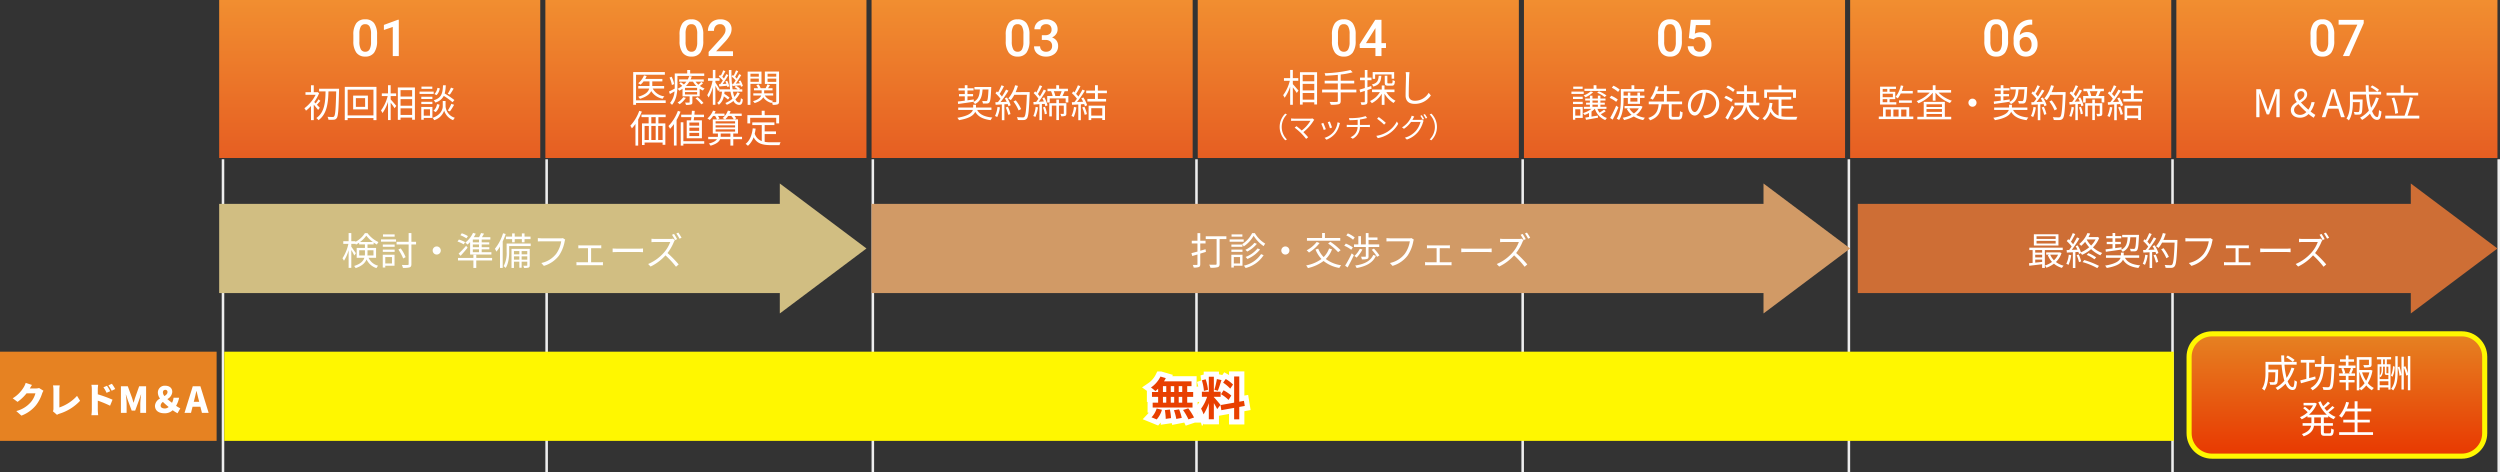
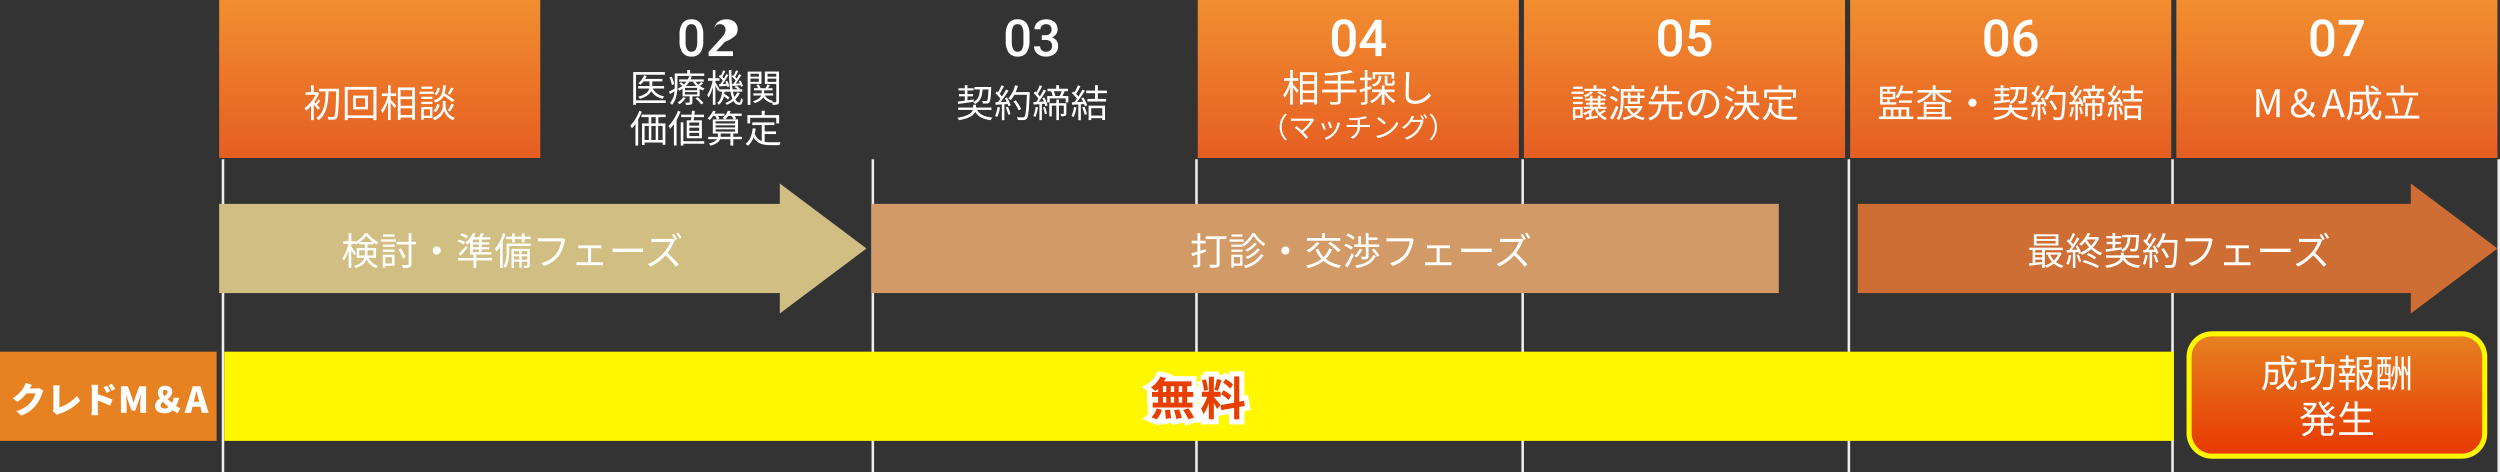
<svg xmlns="http://www.w3.org/2000/svg" width="981" height="185.21" viewBox="0 0 981 185.21">
  <rect x="0" y="0" width="981" height="185.21" fill="#333333" stroke="none" />
  <defs>
    <linearGradient id="a" x1="0.5" x2="0.5" y2="1" gradientUnits="objectBoundingBox">
      <stop offset="0" stop-color="#f18e30" />
      <stop offset="1" stop-color="#e65e22" />
    </linearGradient>
    <linearGradient id="h" x1="0.5" x2="0.5" y2="1" gradientUnits="objectBoundingBox">
      <stop offset="0" stop-color="#e68222" />
      <stop offset="1" stop-color="#e83801" />
    </linearGradient>
  </defs>
  <g transform="translate(-193 -1709)">
    <path d="M0,0H126V62H0Z" transform="translate(663 1709)" fill="url(#a)" />
    <path d="M-1.035-5.986A7.754,7.754,0,0,1-2.183-1.362,4.053,4.053,0,0,1-5.674.2,4.106,4.106,0,0,1-9.146-1.323a7.425,7.425,0,0,1-1.2-4.5V-8.281a7.638,7.638,0,0,1,1.147-4.6,4.09,4.09,0,0,1,3.5-1.533A4.113,4.113,0,0,1-2.212-12.92,7.4,7.4,0,0,1-1.035-8.447ZM-3.408-8.643a6.016,6.016,0,0,0-.547-2.935,1.866,1.866,0,0,0-1.738-.933,1.865,1.865,0,0,0-1.709.884,5.56,5.56,0,0,0-.576,2.759v3.223a6.172,6.172,0,0,0,.557,2.969A1.87,1.87,0,0,0-5.674-1.7a1.837,1.837,0,0,0,1.689-.9A5.807,5.807,0,0,0-3.408-5.43Zm12.5,3.574h1.768v1.9H9.092V0H6.719V-3.164H.576L.508-4.609l6.133-9.609H9.092ZM3-5.068H6.719v-5.937l-.176.313Z" transform="translate(726 1731)" fill="#fff" />
    <path d="M-25.695-8.3h2.145v-1.05h-2.145v-3.21h-1.05v3.21h-2.43V-8.3h2.3A16,16,0,0,1-29.5-2.655a6.206,6.206,0,0,1,.585,1.02,15.685,15.685,0,0,0,2.175-4.41v7.17h1.05V-5.7a24.57,24.57,0,0,1,1.53,2.175l.69-.915c-.315-.405-1.7-2-2.22-2.535Zm3.87,7.4V-3.5h4.545V-.9Zm4.545-9.72v2.505h-4.545V-10.62ZM-21.825-7.1h4.545v2.58h-4.545ZM-22.89-11.67V1.035h1.065v-.9h4.545V.99h1.095V-11.67ZM-.765-4.83h-6.15V-7.26H-1.6V-8.325h-5.31v-2.43a28.036,28.036,0,0,0,4.68-.885l-.84-.885a49.814,49.814,0,0,1-10.14,1.26,5.057,5.057,0,0,1,.285.99c1.545-.075,3.24-.18,4.89-.36v2.31H-13.2V-7.26h5.16v2.43H-14.2v1.1H-8.04V-.42c0,.315-.135.42-.465.42C-8.85.015-10.02.03-11.28-.015A5.52,5.52,0,0,1-10.8,1.1,11.666,11.666,0,0,0-7.71.9c.555-.18.8-.51.8-1.305v-3.33h6.15ZM10.38-10.29v2.64c0,.99.24,1.275,1.32,1.275h1.47c.81,0,1.1-.375,1.2-1.845a3.246,3.246,0,0,1-.9-.375c-.03,1.155-.105,1.32-.435,1.32H11.82c-.36,0-.42-.06-.42-.375v-2.64ZM6.6-10.77h6.465v1.665H14.07V-11.73H5.64v2.685H6.6Zm1.4.51c-.12,1.92-.555,2.895-2.7,3.42a2.443,2.443,0,0,1,.555.81c2.46-.675,3.03-1.92,3.18-4.23ZM5.22-5.2,5.07-6.24c-.5.165-.99.33-1.485.48V-8.52H5.19V-9.54H3.585v-3H2.55v3H.675v1.02H2.55v3.075c-.78.24-1.5.465-2.07.615L.765-3.75,2.55-4.335V-.15c0,.225-.075.27-.255.27-.18.015-.765.015-1.41,0a4.456,4.456,0,0,1,.33,1.02,4.7,4.7,0,0,0,1.86-.2c.375-.18.51-.48.51-1.095V-4.665Zm8.97,1.35v-1.02H10.275v-1.6H9.2v1.6H5.385v1.02h3.09a8.687,8.687,0,0,1-3.9,3.5A4.274,4.274,0,0,1,5.3.5a9.853,9.853,0,0,0,3.9-3.72V1.14h1.08V-3.24A10.811,10.811,0,0,0,13.83.42a5.387,5.387,0,0,1,.78-.87A9.454,9.454,0,0,1,11-3.855Zm5.91-7.83L18.585-11.7a7.916,7.916,0,0,1,.12,1.53c0,1.575-.15,5.37-.15,7.59C18.555-.135,20.04.765,22.2.765A7.539,7.539,0,0,0,28.47-2.55l-.855-1.02a6.25,6.25,0,0,1-5.37,3.105c-1.425,0-2.46-.585-2.46-2.235,0-2.235.1-5.775.18-7.47A12.914,12.914,0,0,1,20.1-11.685ZM-30.855,9.82a7.308,7.308,0,0,0,2.189,5.236l.66-.341a6.884,6.884,0,0,1-2.046-4.9,6.884,6.884,0,0,1,2.046-4.9l-.66-.341A7.308,7.308,0,0,0-30.855,9.82Zm13.574-2.794-.693-.561a2.317,2.317,0,0,1-.715.088h-6.556a8.453,8.453,0,0,1-1.122-.088v.99c.22-.022.693-.066,1.122-.066h6.468a13.49,13.49,0,0,1-3.432,3.817c-.748-.671-1.65-1.408-2.057-1.7l-.715.583a25.956,25.956,0,0,1,2.519,2.167,26.388,26.388,0,0,1,1.98,2.244l.8-.638c-.44-.539-1.221-1.364-1.881-2.024a17.219,17.219,0,0,0,4-4.466A3.115,3.115,0,0,1-17.281,7.026Zm6.094.638-.8.275a20.735,20.735,0,0,1,.858,2.387l.814-.286C-10.461,9.556-11,8.1-11.187,7.664ZM-7.2,8.28l-.946-.3a7.543,7.543,0,0,1-1.518,3.762,7.407,7.407,0,0,1-3.575,2.343l.726.737a8.382,8.382,0,0,0,3.586-2.618A8.622,8.622,0,0,0-7.37,8.83C-7.326,8.687-7.282,8.511-7.2,8.28Zm-6.534-.066-.814.319a19.676,19.676,0,0,1,.979,2.475l.836-.308C-12.947,10.128-13.519,8.687-13.739,8.214ZM-3.674,6.355l.22.814c.847-.011,2.09-.044,3.2-.154v2H-3.564c-.33,0-.715-.022-.968-.044v.913c.264-.022.638-.044.99-.044H-.275a4.366,4.366,0,0,1-2.783,4l.869.605A5.213,5.213,0,0,0,.627,9.842H3.7c.275,0,.605.022.847.044V8.973c-.231.022-.627.044-.869.044H.638V6.9c.792-.121,1.639-.286,2.189-.429.154-.044.374-.1.616-.165L2.86,5.552A14.917,14.917,0,0,1,.022,6.19,26.554,26.554,0,0,1-3.674,6.355ZM8,5.937l-.627.671a22.845,22.845,0,0,1,2.739,2.3l.693-.693A24.087,24.087,0,0,0,8,5.937Zm-.946,7.37.583.9a12.057,12.057,0,0,0,4.323-1.7,10.99,10.99,0,0,0,3.7-3.916l-.528-.935A10.362,10.362,0,0,1,11.451,11.7,11.358,11.358,0,0,1,7.051,13.307ZM24.915,5.2l-.583.253a12.441,12.441,0,0,1,.891,1.518l.594-.264A15.59,15.59,0,0,0,24.915,5.2Zm1.21-.44-.583.253a11.432,11.432,0,0,1,.913,1.507l.594-.264A15.739,15.739,0,0,0,26.125,4.76Zm-4.169.968-1.012-.341a4.079,4.079,0,0,1-.341.88,9.214,9.214,0,0,1-3.454,3.718l.759.561A10.614,10.614,0,0,0,20.7,7.84h3.707a8.932,8.932,0,0,1-1.749,3.432,8.81,8.81,0,0,1-4.4,2.761l.8.726a9.791,9.791,0,0,0,4.378-2.992,10.759,10.759,0,0,0,1.947-3.8,3.457,3.457,0,0,1,.253-.583l-.726-.44a2.106,2.106,0,0,1-.715.1H21.219c.088-.154.176-.308.253-.462C21.582,6.388,21.78,6.014,21.956,5.728Zm8.9,4.092a7.308,7.308,0,0,0-2.189-5.236l-.66.341a6.879,6.879,0,0,1,0,9.79l.66.341A7.308,7.308,0,0,0,30.855,9.82Z" transform="translate(726 1749)" fill="#fff" />
-     <path d="M0,0H126V62H0Z" transform="translate(407 1709)" fill="url(#a)" />
-     <path d="M-1.035-5.986A7.754,7.754,0,0,1-2.183-1.362,4.053,4.053,0,0,1-5.674.2,4.106,4.106,0,0,1-9.146-1.323a7.425,7.425,0,0,1-1.2-4.5V-8.281a7.638,7.638,0,0,1,1.147-4.6,4.09,4.09,0,0,1,3.5-1.533A4.113,4.113,0,0,1-2.212-12.92,7.4,7.4,0,0,1-1.035-8.447ZM-3.408-8.643a6.016,6.016,0,0,0-.547-2.935,1.866,1.866,0,0,0-1.738-.933,1.865,1.865,0,0,0-1.709.884,5.56,5.56,0,0,0-.576,2.759v3.223a6.172,6.172,0,0,0,.557,2.969A1.87,1.87,0,0,0-5.674-1.7a1.837,1.837,0,0,0,1.689-.9A5.807,5.807,0,0,0-3.408-5.43ZM10.625,0H1.064V-1.631L5.8-6.8a11.794,11.794,0,0,0,1.46-1.909A3.093,3.093,0,0,0,7.7-10.244a2.337,2.337,0,0,0-.571-1.641,1.982,1.982,0,0,0-1.538-.625,2.284,2.284,0,0,0-1.787.7,2.765,2.765,0,0,0-.635,1.924H.791a4.651,4.651,0,0,1,.591-2.339,4.068,4.068,0,0,1,1.689-1.616,5.377,5.377,0,0,1,2.534-.576,4.81,4.81,0,0,1,3.267,1.04,3.61,3.61,0,0,1,1.2,2.876,4.881,4.881,0,0,1-.6,2.231A12.689,12.689,0,0,1,7.5-5.615L4.023-1.895h6.6Z" transform="translate(470 1731)" fill="#fff" />
+     <path d="M-1.035-5.986A7.754,7.754,0,0,1-2.183-1.362,4.053,4.053,0,0,1-5.674.2,4.106,4.106,0,0,1-9.146-1.323a7.425,7.425,0,0,1-1.2-4.5V-8.281a7.638,7.638,0,0,1,1.147-4.6,4.09,4.09,0,0,1,3.5-1.533A4.113,4.113,0,0,1-2.212-12.92,7.4,7.4,0,0,1-1.035-8.447ZM-3.408-8.643a6.016,6.016,0,0,0-.547-2.935,1.866,1.866,0,0,0-1.738-.933,1.865,1.865,0,0,0-1.709.884,5.56,5.56,0,0,0-.576,2.759v3.223a6.172,6.172,0,0,0,.557,2.969A1.87,1.87,0,0,0-5.674-1.7a1.837,1.837,0,0,0,1.689-.9A5.807,5.807,0,0,0-3.408-5.43ZM10.625,0H1.064V-1.631L5.8-6.8a11.794,11.794,0,0,0,1.46-1.909A3.093,3.093,0,0,0,7.7-10.244a2.337,2.337,0,0,0-.571-1.641,1.982,1.982,0,0,0-1.538-.625,2.284,2.284,0,0,0-1.787.7,2.765,2.765,0,0,0-.635,1.924a4.651,4.651,0,0,1,.591-2.339,4.068,4.068,0,0,1,1.689-1.616,5.377,5.377,0,0,1,2.534-.576,4.81,4.81,0,0,1,3.267,1.04,3.61,3.61,0,0,1,1.2,2.876,4.881,4.881,0,0,1-.6,2.231A12.689,12.689,0,0,1,7.5-5.615L4.023-1.895h6.6Z" transform="translate(470 1731)" fill="#fff" />
    <path d="M-15.78-.63H-27.42V-10.665h11.31V-11.73H-28.53V1.125h1.11V.42h11.64Zm-.615-4.635v-.99h-4.65v-1.8h3.96v-.96h-6.72a9.046,9.046,0,0,0,.555-1.155l-1.05-.255a7.51,7.51,0,0,1-2.28,3.09,7.8,7.8,0,0,1,.915.555,7.554,7.554,0,0,0,1.2-1.275h2.325v1.8h-4.41v.99h4.29c-.285,1.155-1.26,2.385-4.32,3.225a4.392,4.392,0,0,1,.675.825c2.655-.81,3.9-1.905,4.44-3.06a6.779,6.779,0,0,0,4.485,3.03,3.925,3.925,0,0,1,.69-.945,5.969,5.969,0,0,1-4.59-3.075ZM-12.45-7.02a11.453,11.453,0,0,0-.99-2.865l-.84.33a11.54,11.54,0,0,1,.93,2.94ZM-.66-10.2v-.96H-6.18v-1.38H-7.335v1.38h-4.89v4.8c0,.36,0,.735-.015,1.125-.87.465-1.665.885-2.25,1.155l.36.99c.585-.33,1.2-.69,1.815-1.065a7.885,7.885,0,0,1-1.77,4.56,4.616,4.616,0,0,1,.78.75c1.83-2.055,2.13-5.235,2.13-7.515V-10.2ZM-8.9-1.875A7.1,7.1,0,0,1-11.145.24,3.627,3.627,0,0,1-10.32.9,9.422,9.422,0,0,0-7.875-1.59Zm4.8.45A13.288,13.288,0,0,1-1.815.945l.87-.51A14.066,14.066,0,0,0-3.27-1.86ZM-7.86-6.255a8.436,8.436,0,0,0,1.365-1.71h1.41a9.022,9.022,0,0,0,1.35,1.71ZM-3.45-4.59H-8.22v-.93h4.77Zm0,1.65H-8.22v-.945h4.77Zm1.635-4.905a13.619,13.619,0,0,1-1.14,1.08,8.171,8.171,0,0,1-1.095-1.2H-.84V-8.85H-6a8.359,8.359,0,0,0,.45-1.155l-1.035-.135A7.07,7.07,0,0,1-7.11-8.85H-10.5v.885h2.835A7.477,7.477,0,0,1-8.64-6.84a11.53,11.53,0,0,0-1.2-.915l-.6.525a9.946,9.946,0,0,1,1.17.93,9.213,9.213,0,0,1-1.875,1.155,2.49,2.49,0,0,1,.69.735A9.505,9.505,0,0,0-9.18-5.16V-2.2h2.79V.045c0,.165-.03.2-.24.2-.2.015-.825.03-1.56,0a3.314,3.314,0,0,1,.36.915A6.844,6.844,0,0,0-5.82,1c.405-.15.51-.4.51-.93V-2.2h2.865v-2.97a9.56,9.56,0,0,0,1.26.7,4.228,4.228,0,0,1,.66-.8A7.732,7.732,0,0,1-2.37-6.285,11.71,11.71,0,0,0-1.125-7.35Zm12.1.75.165.84c.945-.09,2.01-.165,3.135-.285a3.039,3.039,0,0,1,.18.615l.72-.345a8.082,8.082,0,0,0-.93-2.16l-.69.285a9.083,9.083,0,0,1,.435.855l-1.59.105c.72-.99,1.515-2.28,2.145-3.345l-.81-.39c-.24.525-.57,1.14-.93,1.755-.18-.21-.42-.435-.66-.675.375-.6.855-1.47,1.23-2.22l-.87-.345a17.85,17.85,0,0,1-.915,2.1c-.12-.1-.24-.18-.345-.27L10.1-9.96A9.516,9.516,0,0,1,11.67-8.445a15.382,15.382,0,0,1-.9,1.32Zm-5.175.15.165.885c.915-.09,1.95-.2,3.03-.285a4.091,4.091,0,0,1,.12.51l.735-.315a7.877,7.877,0,0,0-.84-2.16l-.69.255a7.547,7.547,0,0,1,.4.93l-1.47.09a38.521,38.521,0,0,0,2.25-3.5l-.81-.39c-.24.525-.57,1.14-.93,1.755a5.26,5.26,0,0,0-.645-.66c.375-.615.825-1.5,1.215-2.235l-.87-.345a17.676,17.676,0,0,1-.9,2.1l-.36-.27-.465.615a11.071,11.071,0,0,1,1.59,1.53C6.3-7.905,5.955-7.4,5.64-6.975Zm7.23,3.15a6.833,6.833,0,0,1-1.185,1.83,13.7,13.7,0,0,1-.54-2.07h3.66v-.9H13.05l.315-.33a7.527,7.527,0,0,0-1.59-1.08l-.525.54a8.175,8.175,0,0,1,1.26.87H10.47a48.856,48.856,0,0,1-.45-7.6H9.015a54.383,54.383,0,0,0,.48,7.6H5.3l.06-.09C5.13-5.445,4.11-7.08,3.72-7.62V-8.3H5.34v-1.02H3.72v-3.24H2.715v3.24H.825V-8.3H2.61a17.442,17.442,0,0,1-2.1,5.64,5.857,5.857,0,0,1,.555.93,16.533,16.533,0,0,0,1.65-4.08v6.93H3.72V-6.36c.4.75.87,1.665,1.065,2.145l.465-.66v.84H6.315C6.165-2.25,5.76-.57,4.395.375a3.126,3.126,0,0,1,.675.735,5.372,5.372,0,0,0,1.965-3.3A14.7,14.7,0,0,1,8.655-.93l.63-.765a16.238,16.238,0,0,0-2.07-1.47c.03-.285.075-.57.09-.87h2.34A14.445,14.445,0,0,0,10.41-1.23,9.752,9.752,0,0,1,7.605.42a6.255,6.255,0,0,1,.6.7,10.867,10.867,0,0,0,2.61-1.5A2.549,2.549,0,0,0,12.99,1.17c.99,0,1.32-.5,1.5-2.175a2.384,2.384,0,0,1-.765-.5C13.65-.15,13.485.21,13.05.21c-.57,0-1.065-.435-1.485-1.23a8.33,8.33,0,0,0,1.74-2.415ZM20.76-11.07v1.155H17.475V-11.07ZM17.475-7.905V-9.15H20.76v1.245Zm4.335.825v-4.83H16.38V1.155h1.095V-7.08Zm2.385-.8V-9.15H27.6v1.275Zm3.405-3.2v1.155H24.195V-11.07Zm1.095-.84H23.13v4.845H27.6V-.2c0,.21-.06.285-.255.285-.18.015-.765.015-1.4-.015a3.652,3.652,0,0,1,.435-.5A4.681,4.681,0,0,1,23.1-2.52h3.3v-.855H22.86v-1.17h3.285v-.84h-1.77c.24-.36.51-.8.765-1.2l-1.005-.33a10.765,10.765,0,0,1-.72,1.53h-1.95a4.787,4.787,0,0,0-.81-1.5l-.87.285a5.1,5.1,0,0,1,.675,1.215H18.855v.84H21.87v1.17H18.6v.855h3.1c-.3.78-1.125,1.635-3.24,2.22a4.3,4.3,0,0,1,.66.75c2-.615,2.94-1.455,3.375-2.3A5.341,5.341,0,0,0,25.755.405a1.594,1.594,0,0,1,.15-.255,3.724,3.724,0,0,1,.3.99,5.329,5.329,0,0,0,1.965-.2c.405-.195.525-.525.525-1.125ZM-26.16,3.49a16.573,16.573,0,0,1-3.5,5.835,8.641,8.641,0,0,1,.615,1.05,15.379,15.379,0,0,0,1.4-1.74v8.49h1.065V6.91A24.236,24.236,0,0,0-25.14,3.8Zm6.45,4.92h-1.71V5.965h1.71Zm2.715,6.525h-1.74V9.415h1.74Zm-7.065-5.52H-22.4v5.52H-24.06Zm4.35,0v5.52h-1.71V9.415Zm3.915-3.45V4.96h-9.48V5.965h2.805V8.41h-2.61V16.9h1.02v-.975h7.065v.885h1.08V8.41h-2.73V5.965ZM-2.655,9.3H-6.48V8.08h3.825Zm0,2.04H-6.48V10.1h3.825Zm0,2.055H-6.48V12.145h3.825ZM-7.53,7.225v7.02h5.955V7.225H-4.8c.06-.375.12-.81.165-1.26H-.75V4.99H-4.515c.045-.51.1-1.005.135-1.47l-1.11-.06c-.03.465-.075.99-.12,1.53H-9.7v.975H-5.7c-.045.45-.09.885-.15,1.26ZM-10.995,3.5A17.127,17.127,0,0,1-14.7,9.46a6.123,6.123,0,0,1,.63,1.08,14.63,14.63,0,0,0,1.515-1.845V17.11h1.05V7.06A22.089,22.089,0,0,0-9.96,3.82ZM-.66,15.415H-8.85V7.975H-9.885v9.15H-8.85V16.39H-.66ZM5.79,13.69a2.215,2.215,0,0,0,.015-.315v-.99h3.81v1.3ZM3.8,10.75h7.65v.9H3.8Zm0-1.575h7.65v.855H3.8Zm0-1.59h7.65v.87H3.8Zm6.135-2.1a7.811,7.811,0,0,1,1,1.35H7.575A8.754,8.754,0,0,0,8.73,5.485Zm4.245,8.2H10.74v-1.3h1.845V6.835H11.1l.8-.36a5.113,5.113,0,0,0-.7-.99h2.85V4.57H9.27a7.365,7.365,0,0,0,.42-.93L8.625,3.4A6.781,6.781,0,0,1,6.54,6.34a5.36,5.36,0,0,1,.9.5H4.5l.81-.315a5.647,5.647,0,0,0-.57-1.035H7.305V4.57H3.375c.15-.3.3-.6.435-.9L2.79,3.4a8.213,8.213,0,0,1-2.2,3.09,5.67,5.67,0,0,1,.915.6,10.475,10.475,0,0,0,1.32-1.6h.765a8.2,8.2,0,0,1,.735,1.35H2.7v5.55H4.71v.975a2.543,2.543,0,0,1-.015.33H.9v.93H4.335c-.42.615-1.335,1.245-3.195,1.71a4.032,4.032,0,0,1,.69.84c2.4-.7,3.375-1.62,3.75-2.55H9.615v2.505H10.74V14.62h3.435ZM17.37,6.22H27.585V8.41h1.14V5.17h-5.67V3.46H21.9V5.17H16.275V8.41h1.1Zm5.685,6.375H27.5V11.56h-4.44V9.07H26.88V8.02H18.195V9.07h3.72v6.285a4.5,4.5,0,0,1-2.76-2.895,18.933,18.933,0,0,0,.36-1.995l-1.14-.105c-.33,2.685-1.14,4.815-2.805,6.105a5.823,5.823,0,0,1,.915.75A8.218,8.218,0,0,0,18.72,13.87c1.365,2.535,3.6,3.075,6.7,3.075h3.48a3.287,3.287,0,0,1,.42-1.125c-.72.015-3.3.015-3.84.015a13.693,13.693,0,0,1-2.43-.18Z" transform="translate(470 1749)" fill="#fff" />
    <path d="M0,0H85V35H0Z" transform="translate(193 1847)" fill="#e68222" />
    <path d="M0,0V122.71" transform="translate(280.5 1771.5)" fill="none" stroke="#eee" stroke-width="1" />
-     <path d="M0,0V122.71" transform="translate(407.5 1771.5)" fill="none" stroke="#eee" stroke-width="1" />
    <path d="M0,0V122.71" transform="translate(535.5 1771.5)" fill="none" stroke="#eee" stroke-width="1" />
    <path d="M0,0V122.71" transform="translate(662.5 1771.5)" fill="none" stroke="#eee" stroke-width="1" />
    <path d="M0,0V122.71" transform="translate(790.5 1771.5)" fill="none" stroke="#eee" stroke-width="1" />
    <path d="M0,0V122.71" transform="translate(918.5 1771.5)" fill="none" stroke="#eee" stroke-width="1" />
    <path d="M0,0V122.71" transform="translate(1045.5 1771.5)" fill="none" stroke="#eee" stroke-width="1" />
    <path d="M0,0V122.71" transform="translate(1173.5 1771.5)" fill="none" stroke="#eee" stroke-width="1" />
    <path d="M0,0H126V62H0Z" transform="translate(279 1709)" fill="url(#a)" />
-     <path d="M-1.035-5.986A7.754,7.754,0,0,1-2.183-1.362,4.053,4.053,0,0,1-5.674.2,4.106,4.106,0,0,1-9.146-1.323a7.425,7.425,0,0,1-1.2-4.5V-8.281a7.638,7.638,0,0,1,1.147-4.6,4.09,4.09,0,0,1,3.5-1.533A4.113,4.113,0,0,1-2.212-12.92,7.4,7.4,0,0,1-1.035-8.447ZM-3.408-8.643a6.016,6.016,0,0,0-.547-2.935,1.866,1.866,0,0,0-1.738-.933,1.865,1.865,0,0,0-1.709.884,5.56,5.56,0,0,0-.576,2.759v3.223a6.172,6.172,0,0,0,.557,2.969A1.87,1.87,0,0,0-5.674-1.7a1.837,1.837,0,0,0,1.689-.9A5.807,5.807,0,0,0-3.408-5.43ZM7.49,0H5.127V-11.423L1.641-10.234v-1.992l5.547-2.041h.3Z" transform="translate(342 1731)" fill="#fff" />
    <path d="M-23.5-3.69c-.18-.21-.66-.7-1.14-1.2.405-.42.885-1.005,1.35-1.53l-.735-.6a13.041,13.041,0,0,1-1.125,1.605l-.555-.555a16.08,16.08,0,0,0,1.935-3.465l-.63-.435-.2.06h-1.275v-2.73H-26.97v2.73h-2.16v1.02h3.975a14.946,14.946,0,0,1-4.4,5.265,4.389,4.389,0,0,1,.615.96A14.768,14.768,0,0,0-26.97-4.41V1.14h1.095V-4.935c.6.69,1.365,1.62,1.695,2.085Zm7.545-7.485h-7.83v1.05h2.535c-.075,3.915-.315,8.25-3.63,10.44a4.135,4.135,0,0,1,.855.84c3.435-2.43,3.795-7.05,3.915-11.28h3.03c-.15,6.765-.345,9.255-.8,9.78a.593.593,0,0,1-.585.255c-.33,0-1.14,0-2.025-.075a2.8,2.8,0,0,1,.36,1.14,16.614,16.614,0,0,0,2.13,0,1.394,1.394,0,0,0,1.14-.66c.57-.75.72-3.27.9-10.875Zm10.23,7.11H-9.36v-3.42h3.63ZM-10.425-8.49v5.415h5.79V-8.49Zm-2.16,7.77v-10.1H-2.46V-.72ZM-13.71-11.925V1.14h1.125V.33H-2.46v.81h1.185V-11.925ZM4.3-8.3H6.45v-1.05H4.3v-3.21H3.255v3.21H.825V-8.3h2.3A16,16,0,0,1,.5-2.655a6.205,6.205,0,0,1,.585,1.02,15.685,15.685,0,0,0,2.175-4.41v7.17H4.3V-5.7a24.57,24.57,0,0,1,1.53,2.175l.69-.915c-.315-.405-1.7-2-2.22-2.535ZM8.175-.9V-3.5H12.72V-.9Zm4.545-9.72v2.505H8.175V-10.62ZM8.175-7.1H12.72v2.58H8.175ZM7.11-11.67V1.035H8.175v-.9H12.72V.99h1.095V-11.67Zm20.85.045A14.265,14.265,0,0,1,26.685-9.21l.825.345a22.943,22.943,0,0,0,1.5-2.385Zm-5.325.09A4.065,4.065,0,0,1,21.45-9.09l.855.42a4.552,4.552,0,0,0,1.26-2.685Zm6.675,4.8a35.4,35.4,0,0,0-3.81-2.58,14.658,14.658,0,0,0,.42-3.225H24.84c-.15,3.18-.57,4.95-3.645,5.895a3.221,3.221,0,0,1,.63.87,5.214,5.214,0,0,0,3.315-2.6,29.579,29.579,0,0,1,3.435,2.475ZM27.555-2.28a24.474,24.474,0,0,0,1.635-2.6L28.11-5.25a15.568,15.568,0,0,1-1.4,2.61Zm-5.58.27a4.963,4.963,0,0,0,1.5-2.925l-.99-.21a4.305,4.305,0,0,1-1.4,2.61ZM20.64-12.03H16.38v.9h4.26Zm.54,1.965H15.63v.915h5.55ZM20.67-8.04H16.32v.885h4.35ZM16.32-5.16h4.35v-.9H16.32Zm3.405,2.025v2.52H17.28v-2.52Zm.96-.915h-4.38V.975h.975V.285h3.4Zm5.16-2.31h-1.11v2.145c0,.855-.525,3.27-4.005,4.47a5.109,5.109,0,0,1,.66.9,5.968,5.968,0,0,0,3.9-3.75,5.953,5.953,0,0,0,3.51,3.75A9.212,9.212,0,0,1,29.475.21a5.04,5.04,0,0,1-3.63-4.425Z" transform="translate(342 1755)" fill="#fff" />
-     <path d="M0,0H126V62H0Z" transform="translate(535 1709)" fill="url(#a)" />
    <path d="M-1.035-5.986A7.754,7.754,0,0,1-2.183-1.362,4.053,4.053,0,0,1-5.674.2,4.106,4.106,0,0,1-9.146-1.323a7.425,7.425,0,0,1-1.2-4.5V-8.281a7.638,7.638,0,0,1,1.147-4.6,4.09,4.09,0,0,1,3.5-1.533A4.113,4.113,0,0,1-2.212-12.92,7.4,7.4,0,0,1-1.035-8.447ZM-3.408-8.643a6.016,6.016,0,0,0-.547-2.935,1.866,1.866,0,0,0-1.738-.933,1.865,1.865,0,0,0-1.709.884,5.56,5.56,0,0,0-.576,2.759v3.223a6.172,6.172,0,0,0,.557,2.969A1.87,1.87,0,0,0-5.674-1.7a1.837,1.837,0,0,0,1.689-.9A5.807,5.807,0,0,0-3.408-5.43Zm7.217.449H5.254A2.586,2.586,0,0,0,6.987-8.76a2.021,2.021,0,0,0,.64-1.611,2.2,2.2,0,0,0-.532-1.577,2.142,2.142,0,0,0-1.626-.562,2.266,2.266,0,0,0-1.572.552,1.844,1.844,0,0,0-.615,1.44H.908a3.592,3.592,0,0,1,.581-1.992,3.9,3.9,0,0,1,1.621-1.4,5.281,5.281,0,0,1,2.329-.5,4.89,4.89,0,0,1,3.345,1.069A3.753,3.753,0,0,1,10-10.371a3.022,3.022,0,0,1-.61,1.8A3.828,3.828,0,0,1,7.813-7.295a3.489,3.489,0,0,1,1.782,1.26,3.449,3.449,0,0,1,.61,2.051A3.819,3.819,0,0,1,8.892-.937,5.1,5.1,0,0,1,5.439.2,5.061,5.061,0,0,1,2.08-.9,3.6,3.6,0,0,1,.771-3.809H3.145a1.985,1.985,0,0,0,.63,1.523A2.389,2.389,0,0,0,5.469-1.7a2.464,2.464,0,0,0,1.738-.586,2.2,2.2,0,0,0,.635-1.7,2.221,2.221,0,0,0-.664-1.729,2.839,2.839,0,0,0-1.973-.605h-1.4Z" transform="translate(598 1731)" fill="#fff" />
    <path d="M-17.115-10.89c-.15,2.985-.3,4.11-.555,4.395a.542.542,0,0,1-.48.165c-.24,0-.825,0-1.47-.06a2.459,2.459,0,0,1,.315,1.005,14.582,14.582,0,0,0,1.635,0,1.1,1.1,0,0,0,.9-.435c.39-.465.555-1.815.72-5.565.015-.135.015-.465.015-.465h-6.6v.96h2.145c-.15,2.385-.6,3.975-2.595,4.935a2.948,2.948,0,0,1,.66.78c2.25-1.11,2.79-2.97,2.985-5.715ZM-29.04-5.2c1.65-.225,3.945-.54,6.165-.885l-.015-.9c-.825.12-1.665.24-2.475.345v-1.56h2.2V-9.09h-2.2v-1.4h2.385v-.885h-2.385v-1.185h-1.05v1.185H-28.89v.885h2.475v1.4h-2.28v.885h2.28v1.7c-1.035.135-1.98.255-2.73.345ZM-15.96-2.85v-.96h-6.06V-4.89h-1.11v1.08H-29v.96h5.745C-23.625-1.725-24.96-.5-29.34.225a4.147,4.147,0,0,1,.645.93c4.2-.705,5.805-1.98,6.375-3.285,1.14,1.95,3.09,2.9,6.06,3.285A4.023,4.023,0,0,1-15.57.12c-3.03-.27-5.01-1.155-5.985-2.97Zm2.37-1.2a10.78,10.78,0,0,1-.975,3.57,3.9,3.9,0,0,1,.87.42A13.2,13.2,0,0,0-12.63-3.87Zm3.255.21a14.939,14.939,0,0,1,.96,2.91l.885-.3A12.994,12.994,0,0,0-9.495-4.11ZM-10.71-7.4A14.025,14.025,0,0,1-9.975-6.06c-.825.03-1.65.075-2.4.105a48.446,48.446,0,0,0,3.105-4.47l-.96-.42c-.42.81-.99,1.785-1.605,2.73A10.556,10.556,0,0,0-12.75-9.15a26.991,26.991,0,0,0,1.71-3.015l-.99-.375a20.474,20.474,0,0,1-1.335,2.79c-.15-.135-.3-.27-.45-.39l-.57.735A13.627,13.627,0,0,1-12.42-7.26a14.73,14.73,0,0,1-1.005,1.335c-.345.015-.69.03-.99.03l.09,1.005,2.445-.12V1.17h1.005V-5.07l1.305-.075a5.175,5.175,0,0,1,.285.855l.885-.42A12.822,12.822,0,0,0-9.885-7.755Zm9.75-2.46H-6.465A19.053,19.053,0,0,0-5.55-12.3l-1.125-.255a13.188,13.188,0,0,1-2.67,5.19,7.909,7.909,0,0,1,.975.66,11.873,11.873,0,0,0,1.395-2.1h4.92c-.225,5.85-.48,8.13-.975,8.64A.736.736,0,0,1-3.675.06c-.375,0-1.29,0-2.3-.09a2.552,2.552,0,0,1,.36,1.1A17.547,17.547,0,0,0-3.3,1.1,1.543,1.543,0,0,0-2.055.5c.615-.735.825-3.06,1.1-9.78ZM-4.32-3.2a15.167,15.167,0,0,0-2.1-3.42l-.9.435A16.061,16.061,0,0,1-5.3-2.685Zm5.7-.855A11.714,11.714,0,0,1,.465-.48a4.5,4.5,0,0,1,.81.39A13.639,13.639,0,0,0,2.3-3.885Zm2.9.2a10.038,10.038,0,0,1,.69,2.715l.84-.24A10.911,10.911,0,0,0,5.055-4.1Zm-.27-3.63c.21.4.42.855.6,1.3L2.6-6.075a45.719,45.719,0,0,0,2.88-4.365l-.915-.405a30.66,30.66,0,0,1-1.515,2.7,12.246,12.246,0,0,0-.78-.945c.525-.825,1.17-2.055,1.68-3.09l-.96-.36A21.673,21.673,0,0,1,1.665-9.7c-.15-.15-.315-.315-.465-.45l-.6.69a13.016,13.016,0,0,1,1.875,2.19c-.3.465-.6.885-.885,1.26C1.2-6,.825-5.985.5-5.97l.09,1c.675-.045,1.455-.09,2.28-.15V1.14H3.84V-5.175l1.11-.06A6.02,6.02,0,0,1,5.2-4.29l.855-.36A12.535,12.535,0,0,0,4.785-7.785Zm9.435,1.98H10.53v-1.41H9.51v1.41H6.735V-.33H7.74V-4.56H9.51V1.125h1.02V-4.56h1.9v3.045c0,.15-.045.2-.165.2-.165.015-.615.015-1.17,0a2.846,2.846,0,0,1,.33.945A4.17,4.17,0,0,0,13.005-.54c.345-.18.435-.48.435-.945Zm-1.86-4.71a16.278,16.278,0,0,1-.75,1.875H9.12a9.378,9.378,0,0,0-.615-1.875Zm.33,1.875c.285-.54.585-1.215.855-1.875h1.29v-.96h-3.48v-1.38H9.465v1.38H6.03v.96H7.56l-.12.03A10.241,10.241,0,0,1,8.055-8.34H5.925v2.565H6.93V-7.4h6.24v1.62h1.05V-8.34Zm4.5,4.29a10.78,10.78,0,0,1-.975,3.57,3.9,3.9,0,0,1,.87.42A13.2,13.2,0,0,0,17.37-3.87Zm3.255.21a14.939,14.939,0,0,1,.96,2.91l.885-.3a12.994,12.994,0,0,0-1-2.88ZM19.29-7.4c.255.405.51.87.735,1.32-.825.045-1.65.075-2.4.105a43.754,43.754,0,0,0,3.1-4.455l-.96-.42c-.42.81-.99,1.785-1.6,2.73A10.557,10.557,0,0,0,17.25-9.15a26.991,26.991,0,0,0,1.71-3.015l-.99-.375a20.474,20.474,0,0,1-1.335,2.79c-.15-.135-.3-.27-.45-.39l-.57.72A13.009,13.009,0,0,1,17.58-7.26c-.33.48-.675.945-1,1.335-.345.015-.69.03-.99.03l.09,1.005c.72-.03,1.545-.075,2.445-.12V1.17h1V-5.07l1.305-.09a5.8,5.8,0,0,1,.285.87l.885-.42a12.822,12.822,0,0,0-1.485-3.045Zm8.235,3.87v2.9h-4.32v-2.9ZM22.17,1.125h1.035V.375h4.32V1.08h1.08V-4.53H22.17ZM29.355-9.42v-1.02H25.8v-2.115H24.675v2.115h-3.45v1.02h3.45v2.25H21.69v1.005h7.335V-7.17H25.8V-9.42Z" transform="translate(598 1755)" fill="#fff" />
    <path d="M0,0H126V62H0Z" transform="translate(791 1709)" fill="url(#a)" />
    <path d="M-1.035-5.986A7.754,7.754,0,0,1-2.183-1.362,4.053,4.053,0,0,1-5.674.2,4.106,4.106,0,0,1-9.146-1.323a7.425,7.425,0,0,1-1.2-4.5V-8.281a7.638,7.638,0,0,1,1.147-4.6,4.09,4.09,0,0,1,3.5-1.533A4.113,4.113,0,0,1-2.212-12.92,7.4,7.4,0,0,1-1.035-8.447ZM-3.408-8.643a6.016,6.016,0,0,0-.547-2.935,1.866,1.866,0,0,0-1.738-.933,1.865,1.865,0,0,0-1.709.884,5.56,5.56,0,0,0-.576,2.759v3.223a6.172,6.172,0,0,0,.557,2.969A1.87,1.87,0,0,0-5.674-1.7a1.837,1.837,0,0,0,1.689-.9A5.807,5.807,0,0,0-3.408-5.43ZM1.7-7.051l.771-7.168h7.637v2.051H4.443l-.391,3.4a4.39,4.39,0,0,1,2.227-.566,3.961,3.961,0,0,1,3.159,1.3,5.147,5.147,0,0,1,1.128,3.5,4.737,4.737,0,0,1-1.25,3.452A4.562,4.562,0,0,1,5.889.2,4.778,4.778,0,0,1,2.651-.913,4.007,4.007,0,0,1,1.26-3.838H3.555A2.506,2.506,0,0,0,4.3-2.251,2.258,2.258,0,0,0,5.879-1.7a2.04,2.04,0,0,0,1.7-.781,3.372,3.372,0,0,0,.61-2.129A2.98,2.98,0,0,0,7.52-6.665a2.357,2.357,0,0,0-1.855-.757,3.087,3.087,0,0,0-1.094.171,3.1,3.1,0,0,0-.977.669Z" transform="translate(854 1731)" fill="#fff" />
    <path d="M-30.81-11.175h-3.735v-1.38H-35.67v1.38h-3.6v.87h8.46ZM-34.29-9.63a12.552,12.552,0,0,1,2.955,1.71l.72-.63a15.522,15.522,0,0,0-2.97-1.635Zm-2.52-.51A8.159,8.159,0,0,1-39.6-8.55a5.747,5.747,0,0,1,.75.72,9.366,9.366,0,0,0,3-2.025Zm-3.165-1.89h-3.69v.9h3.69Zm.42,1.965H-44.37v.915h4.815Zm-1.32,6.93v2.5H-42.87v-2.5Zm.93-.915H-43.77V.975h.9V.27h2.925Zm-3.81-1.11h3.81v-.9h-3.81Zm0-1.995h3.81V-8.04h-3.81Zm7.635,2.22H-34v.84H-36.12Zm0-1.62H-34v.84H-36.12Zm4.56,3.585a17.924,17.924,0,0,1-1.8,1.17,6.452,6.452,0,0,1-.81-1.485h3.54V-4.1H-33v-.84h1.725v-.78H-33v-.84h2.01v-.78H-33v-1.11h-1v1.11H-36.12v-1.11h-1.005v1.11H-38.97v.78h1.845v.84h-1.5v.78h1.5v.84H-39.48v.81h3A11.091,11.091,0,0,1-39.825-1.62a5.617,5.617,0,0,1,.615.75,12.787,12.787,0,0,0,1.74-.8V-.09c-.54.09-1.02.165-1.455.225l.285.885C-37.305.8-35.6.48-33.945.18L-34-.645c-.84.135-1.7.27-2.49.405V-2.25a7.861,7.861,0,0,0,1.26-1.035h.09a6.892,6.892,0,0,0,4.065,4.41A3.824,3.824,0,0,1-30.435.3,5.832,5.832,0,0,1-32.85-1.2a11.447,11.447,0,0,0,1.935-1.17Zm6.15-7.845a9.545,9.545,0,0,0-2.5-1.56l-.615.81A10.447,10.447,0,0,1-26.07-9.93Zm-.765,3.87a11.233,11.233,0,0,0-2.58-1.485l-.63.825A10.937,10.937,0,0,1-26.82-6.03Zm-.645,2.4A41.728,41.728,0,0,1-29.175.285l1,.66c.735-1.41,1.6-3.255,2.25-4.845Zm8.34-3.015v1.425h-2.775V-7.56Zm-5.43,0h1.68v2.31h4.77V-7.56h1.77v-.915h-1.77v-1.2h-1.02v1.2h-2.775v-1.2h-.975v1.2h-1.68V-10.08H-15.8v-.96h-3.9v-1.5h-1.11v1.5h-4.17v4.02c0,2.25-.135,5.385-1.635,7.59a3.778,3.778,0,0,1,.93.54c1.545-2.31,1.77-5.73,1.77-8.13Zm5.985,4.08a6.183,6.183,0,0,1-1.95,1.995A5.848,5.848,0,0,1-21.63-3.48Zm.78-.96-.195.045h-6.18v.915h1.59l-.7.21a7.582,7.582,0,0,0,1.86,2.325A12.437,12.437,0,0,1-24.27.21a3.679,3.679,0,0,1,.54.9A13.745,13.745,0,0,0-19.9-.3a11.034,11.034,0,0,0,3.7,1.425A3.707,3.707,0,0,1-15.525.21a10.978,10.978,0,0,1-3.45-1.125,7.366,7.366,0,0,0,2.5-3.225ZM-4.365-.15c-.57,0-.675-.075-.675-.525v-4.4H-.945V-6.15h-6v-3h4.92v-1.065h-4.92V-12.54h-1.11v2.325H-10.71c.21-.6.4-1.185.555-1.755L-11.28-12.2a12.612,12.612,0,0,1-2.145,4.8,6.109,6.109,0,0,1,.975.525,10.078,10.078,0,0,0,1.3-2.28h3.09v3h-5.97v1.08h3.885c-.255,2.46-.93,4.38-4.1,5.355a3.056,3.056,0,0,1,.7.945c3.4-1.185,4.245-3.375,4.545-6.3H-6.15v4.4C-6.15.54-5.82.915-4.5.915h2.13C-1.185.915-.855.33-.735-1.935A3.227,3.227,0,0,1-1.77-2.4C-1.83-.465-1.92-.15-2.46-.15ZM13.62-5.25a5.435,5.435,0,0,0-5.745-5.52A6.393,6.393,0,0,0,1.32-4.665C1.32-2.19,2.655-.66,3.99-.66c1.4,0,2.58-1.575,3.5-4.665a29.507,29.507,0,0,0,.9-4.32A4.177,4.177,0,0,1,12.39-5.3,4.53,4.53,0,0,1,8.58-.84a11.331,11.331,0,0,1-1.29.195L8,.465C11.55,0,13.62-2.1,13.62-5.25ZM2.49-4.77A5.232,5.232,0,0,1,7.14-9.63,24.508,24.508,0,0,1,6.3-5.58C5.535-3.045,4.74-2.04,4.035-2.04,3.36-2.04,2.49-2.88,2.49-4.77Zm17.22-6.045a10.708,10.708,0,0,0-2.7-1.605l-.6.81a11.564,11.564,0,0,1,2.655,1.68Zm-.735,3.9a12.057,12.057,0,0,0-2.745-1.5l-.615.84a11.593,11.593,0,0,1,2.73,1.59ZM18.6-4.62A46.878,46.878,0,0,1,16.035.225L17,.93c.8-1.41,1.74-3.27,2.46-4.86Zm5.895-4.5H27.03v3.405H24.435c.045-.57.06-1.155.06-1.725Zm4.86,4.44V-5.715H28.11v-4.44H24.495v-2.37H23.4v2.37H20.445V-9.12H23.4v1.665a16.7,16.7,0,0,1-.075,1.74h-3.69V-4.68H23.16A7.023,7.023,0,0,1,18.945.375a5.538,5.538,0,0,1,.87.8,7.673,7.673,0,0,0,4.41-5.43A8.185,8.185,0,0,0,28.71,1.17a3.59,3.59,0,0,1,.765-.945A7.305,7.305,0,0,1,25.2-4.68Zm3.015-5.1H42.585v2.19h1.14v-3.24h-5.67v-1.71H36.9v1.71H31.275v3.24H32.37Zm5.685,6.375H42.5V-4.44h-4.44V-6.93H41.88V-7.98H33.195v1.05h3.72V-.645a4.5,4.5,0,0,1-2.76-2.9,18.933,18.933,0,0,0,.36-2l-1.14-.105c-.33,2.685-1.14,4.815-2.805,6.105a5.823,5.823,0,0,1,.915.75A8.218,8.218,0,0,0,33.72-2.13C35.085.405,37.32.945,40.425.945H43.9a3.287,3.287,0,0,1,.42-1.125c-.72.015-3.3.015-3.84.015a13.693,13.693,0,0,1-2.43-.18Z" transform="translate(854 1755)" fill="#fff" />
    <path d="M0,0H126V62H0Z" transform="translate(919 1709)" fill="url(#a)" />
    <path d="M-1.035-5.986A7.754,7.754,0,0,1-2.183-1.362,4.053,4.053,0,0,1-5.674.2,4.106,4.106,0,0,1-9.146-1.323a7.425,7.425,0,0,1-1.2-4.5V-8.281a7.638,7.638,0,0,1,1.147-4.6,4.09,4.09,0,0,1,3.5-1.533A4.113,4.113,0,0,1-2.212-12.92,7.4,7.4,0,0,1-1.035-8.447ZM-3.408-8.643a6.016,6.016,0,0,0-.547-2.935,1.866,1.866,0,0,0-1.738-.933,1.865,1.865,0,0,0-1.709.884,5.56,5.56,0,0,0-.576,2.759v3.223a6.172,6.172,0,0,0,.557,2.969A1.87,1.87,0,0,0-5.674-1.7a1.837,1.837,0,0,0,1.689-.9A5.807,5.807,0,0,0-3.408-5.43ZM8.447-14.287v1.963H8.154A4.71,4.71,0,0,0,4.971-11.23,4.577,4.577,0,0,0,3.555-8.213a3.853,3.853,0,0,1,2.92-1.2A3.639,3.639,0,0,1,9.448-8.086a5.231,5.231,0,0,1,1.089,3.428A4.89,4.89,0,0,1,9.263-1.147,4.4,4.4,0,0,1,5.918.2,4.3,4.3,0,0,1,2.466-1.377,6.185,6.185,0,0,1,1.143-5.5v-.811a8.7,8.7,0,0,1,1.821-5.859A6.53,6.53,0,0,1,8.2-14.287ZM5.9-7.5a2.5,2.5,0,0,0-1.431.439,2.569,2.569,0,0,0-.952,1.172v.723A4.257,4.257,0,0,0,4.18-2.651,2.025,2.025,0,0,0,5.9-1.719a2,2,0,0,0,1.67-.791,3.294,3.294,0,0,0,.615-2.08,3.342,3.342,0,0,0-.625-2.1A1.992,1.992,0,0,0,5.9-7.5Z" transform="translate(982 1731)" fill="#fff" />
    <path d="M-38.43-9.33v-.975h-4.305a16.835,16.835,0,0,0,.6-1.98l-.99-.21A10.478,10.478,0,0,1-45.165-8a6.406,6.406,0,0,1,.84.615A10.035,10.035,0,0,0-43.14-9.33Zm-.36,3.675v-.96h-5.04v.96ZM-50.235-7.1h1.8v1.2h-1.8Zm1.8-4.005v1.11h-1.8V-11.1Zm2.2,3.24h-4.005V-9.21h4.005Zm1.35,1.965h-2.64V-7.1h2.22V-9.99h-2.22V-11.1h2.505v-.885h-6.24v6.99h6.375ZM-49.05-3.03h2.01V-.27h-2.01Zm5.055,0V-.27h-2.04V-3.03Zm3.075,0V-.27h-2.055V-3.03Zm1.095,2.76V-3.945H-50.1V-.27h-1.665V.72H-38.22V-.27Zm6.78-1h6.075V-.18h-6.075Zm6.075-3.81V-4.02h-6.075V-5.085Zm0,2.985h-6.075V-3.2h6.075Zm1.125-3.93h-8.28V-.18h-2.52V.825H-23.34V-.18h-2.505Zm2.46-3.645v-.99H-29.5v-1.89h-1.08v1.89h-6v.99h4.8a13.049,13.049,0,0,1-5.13,3.33,4.272,4.272,0,0,1,.705.87,14.011,14.011,0,0,0,5.625-4.17V-6.5h1.08V-9.63A13.724,13.724,0,0,0-23.82-5.58a3.452,3.452,0,0,1,.735-.885,13.356,13.356,0,0,1-5.25-3.21ZM-15-7.29A1.581,1.581,0,0,0-16.59-5.7,1.581,1.581,0,0,0-15-4.11,1.581,1.581,0,0,0-13.41-5.7,1.581,1.581,0,0,0-15-7.29Zm20.385-3.6c-.15,2.985-.3,4.11-.555,4.395a.542.542,0,0,1-.48.165c-.24,0-.825,0-1.47-.06A2.459,2.459,0,0,1,3.2-5.385a14.582,14.582,0,0,0,1.635,0,1.1,1.1,0,0,0,.9-.435c.39-.465.555-1.815.72-5.565.015-.135.015-.465.015-.465h-6.6v.96H2.01c-.15,2.385-.6,3.975-2.595,4.935a2.948,2.948,0,0,1,.66.78c2.25-1.11,2.79-2.97,2.985-5.715ZM-6.54-5.2c1.65-.225,3.945-.54,6.165-.885l-.015-.9c-.825.12-1.665.24-2.475.345v-1.56H-.66V-9.09H-2.865v-1.4H-.48v-.885H-2.865v-1.185h-1.05v1.185H-6.39v.885h2.475v1.4h-2.28v.885h2.28v1.7c-1.035.135-1.98.255-2.73.345ZM6.54-2.85v-.96H.48V-4.89H-.63v1.08H-6.495v.96H-.75C-1.125-1.725-2.46-.5-6.84.225a4.147,4.147,0,0,1,.645.93C-1.995.45-.39-.825.18-2.13,1.32-.18,3.27.765,6.24,1.155A4.023,4.023,0,0,1,6.93.12C3.9-.15,1.92-1.035.945-2.85Zm2.37-1.2A10.78,10.78,0,0,1,7.935-.48a3.9,3.9,0,0,1,.87.42A13.2,13.2,0,0,0,9.87-3.87Zm3.255.21a14.939,14.939,0,0,1,.96,2.91l.885-.3a12.994,12.994,0,0,0-1.005-2.88ZM11.79-7.4a14.025,14.025,0,0,1,.735,1.335c-.825.03-1.65.075-2.4.105a48.446,48.446,0,0,0,3.105-4.47l-.96-.42c-.42.81-.99,1.785-1.605,2.73A10.556,10.556,0,0,0,9.75-9.15a26.991,26.991,0,0,0,1.71-3.015l-.99-.375A20.474,20.474,0,0,1,9.135-9.75c-.15-.135-.3-.27-.45-.39l-.57.735A13.627,13.627,0,0,1,10.08-7.26,14.73,14.73,0,0,1,9.075-5.925c-.345.015-.69.03-.99.03l.09,1.005,2.445-.12V1.17h1.005V-5.07l1.305-.075a5.175,5.175,0,0,1,.285.855l.885-.42a12.822,12.822,0,0,0-1.485-3.045Zm9.75-2.46H16.035A19.053,19.053,0,0,0,16.95-12.3l-1.125-.255a13.188,13.188,0,0,1-2.67,5.19,7.909,7.909,0,0,1,.975.66,11.873,11.873,0,0,0,1.395-2.1h4.92c-.225,5.85-.48,8.13-.975,8.64a.736.736,0,0,1-.645.225c-.375,0-1.29,0-2.3-.09a2.552,2.552,0,0,1,.36,1.1,17.547,17.547,0,0,0,2.31.03A1.543,1.543,0,0,0,20.445.5c.615-.735.825-3.06,1.1-9.78ZM18.18-3.2a15.167,15.167,0,0,0-2.1-3.42l-.9.435a16.061,16.061,0,0,1,2.025,3.5Zm5.7-.855a11.714,11.714,0,0,1-.915,3.57,4.5,4.5,0,0,1,.81.39A13.639,13.639,0,0,0,24.8-3.885Zm2.9.2a10.038,10.038,0,0,1,.69,2.715l.84-.24a10.911,10.911,0,0,0-.75-2.715Zm-.27-3.63c.21.4.42.855.6,1.3l-2.01.105a45.718,45.718,0,0,0,2.88-4.365l-.915-.405a30.66,30.66,0,0,1-1.515,2.7,12.246,12.246,0,0,0-.78-.945c.525-.825,1.17-2.055,1.68-3.09l-.96-.36A21.673,21.673,0,0,1,24.165-9.7c-.15-.15-.315-.315-.465-.45l-.6.69a13.016,13.016,0,0,1,1.875,2.19c-.3.465-.6.885-.885,1.26-.39.015-.765.03-1.095.045l.09,1c.675-.045,1.455-.09,2.28-.15V1.14h.975V-5.175l1.11-.06a6.02,6.02,0,0,1,.255.945l.855-.36a12.535,12.535,0,0,0-1.275-3.135Zm9.435,1.98H33.03v-1.41H32.01v1.41H29.235V-.33H30.24V-4.56h1.77V1.125h1.02V-4.56h1.905v3.045c0,.15-.045.2-.165.2-.165.015-.615.015-1.17,0a2.846,2.846,0,0,1,.33.945A4.17,4.17,0,0,0,35.505-.54c.345-.18.435-.48.435-.945Zm-1.86-4.71a16.279,16.279,0,0,1-.75,1.875H31.62a9.378,9.378,0,0,0-.615-1.875Zm.33,1.875c.285-.54.585-1.215.855-1.875h1.29v-.96h-3.48v-1.38h-1.11v1.38H28.53v.96h1.53l-.12.03a10.241,10.241,0,0,1,.615,1.845h-2.13v2.565H29.43V-7.4h6.24v1.62h1.05V-8.34Zm4.5,4.29a10.78,10.78,0,0,1-.975,3.57,3.9,3.9,0,0,1,.87.42A13.2,13.2,0,0,0,39.87-3.87Zm3.255.21a14.939,14.939,0,0,1,.96,2.91l.885-.3a12.994,12.994,0,0,0-1.005-2.88ZM41.79-7.4c.255.405.51.87.735,1.32-.825.045-1.65.075-2.4.105a43.754,43.754,0,0,0,3.1-4.455l-.96-.42c-.42.81-.99,1.785-1.6,2.73A10.557,10.557,0,0,0,39.75-9.15a26.991,26.991,0,0,0,1.71-3.015l-.99-.375a20.474,20.474,0,0,1-1.335,2.79c-.15-.135-.3-.27-.45-.39l-.57.72A13.009,13.009,0,0,1,40.08-7.26c-.33.48-.675.945-1.005,1.335-.345.015-.69.03-.99.03l.09,1.005c.72-.03,1.545-.075,2.445-.12V1.17h1.005V-5.07l1.305-.09a5.8,5.8,0,0,1,.285.87l.885-.42a12.822,12.822,0,0,0-1.485-3.045Zm8.235,3.87v2.9h-4.32v-2.9ZM44.67,1.125h1.035V.375h4.32V1.08h1.08V-4.53H44.67ZM51.855-9.42v-1.02H48.3v-2.115H47.175v2.115h-3.45v1.02h3.45v2.25H44.19v1.005h7.335V-7.17H48.3V-9.42Z" transform="translate(982 1755)" fill="#fff" />
    <path d="M0,0H126V62H0Z" transform="translate(1047 1709)" fill="url(#a)" />
    <path d="M-1.035-5.986A7.754,7.754,0,0,1-2.183-1.362,4.053,4.053,0,0,1-5.674.2,4.106,4.106,0,0,1-9.146-1.323a7.425,7.425,0,0,1-1.2-4.5V-8.281a7.638,7.638,0,0,1,1.147-4.6,4.09,4.09,0,0,1,3.5-1.533A4.113,4.113,0,0,1-2.212-12.92,7.4,7.4,0,0,1-1.035-8.447ZM-3.408-8.643a6.016,6.016,0,0,0-.547-2.935,1.866,1.866,0,0,0-1.738-.933,1.865,1.865,0,0,0-1.709.884,5.56,5.56,0,0,0-.576,2.759v3.223a6.172,6.172,0,0,0,.557,2.969A1.87,1.87,0,0,0-5.674-1.7a1.837,1.837,0,0,0,1.689-.9A5.807,5.807,0,0,0-3.408-5.43ZM10.527-12.9,4.844,0H2.354L8.027-12.314H.674v-1.9h9.854Z" transform="translate(1110 1731)" fill="#fff" />
    <path d="M-31.643,0h1.26V-6.09c0-.945-.1-2.28-.165-3.24h.06l.87,2.505,2.085,5.715h.93l2.085-5.715.87-2.505h.06c-.075.96-.18,2.3-.18,3.24V0h1.305V-11.01h-1.68l-2.1,5.895c-.255.765-.495,1.53-.75,2.3h-.075c-.27-.765-.525-1.53-.78-2.3l-2.115-5.895h-1.68Zm14.835-2.88c0-.96.765-1.635,1.71-2.265A27.582,27.582,0,0,0-11.993-2.04,3.4,3.4,0,0,1-14.378-.915C-15.8-.915-16.808-1.635-16.808-2.88Zm1.29-5.73a1.46,1.46,0,0,1,1.5-1.62,1.229,1.229,0,0,1,1.245,1.305c0,1.02-.885,1.695-1.935,2.355A3.812,3.812,0,0,1-15.518-8.61ZM-8.453-.915a19.59,19.59,0,0,1-1.875-1.32,9.744,9.744,0,0,0,1.6-3.69h-1.26A6.71,6.71,0,0,1-11.2-2.97a30.476,30.476,0,0,1-2.91-2.82c1.245-.81,2.43-1.7,2.43-3.18a2.172,2.172,0,0,0-2.37-2.235,2.5,2.5,0,0,0-2.61,2.655,4.671,4.671,0,0,0,.945,2.58c-1.215.765-2.355,1.65-2.355,3.15,0,1.815,1.4,3,3.585,3a4.481,4.481,0,0,0,3.36-1.44A15.563,15.563,0,0,0-9.1.2ZM-2.558-6.15c.39-1.245.75-2.43,1.095-3.72h.06C-1.043-8.6-.7-7.4-.293-6.15L.232-4.47H-3.1ZM-5.918,0h1.41l1.065-3.36H.577L1.627,0H3.1L-.638-11.01H-2.183Zm19.11-11.805a15.356,15.356,0,0,1,2.655,1.8l.69-.765a14.308,14.308,0,0,0-2.685-1.71Zm2.13,4.05a14.854,14.854,0,0,1-1.92,4.05,27.056,27.056,0,0,1-.825-5.205h4.77v-1.1H12.5c-.045-.81-.06-1.65-.06-2.52H11.287c.015.855.03,1.695.09,2.52H5.122V-5.82c0,1.935-.135,4.5-1.365,6.33a4.437,4.437,0,0,1,.93.75C6.037-.69,6.262-3.705,6.262-5.805v-.12h2.73c-.06,2.58-.135,3.525-.345,3.75-.09.135-.24.165-.45.165-.255,0-.9-.015-1.59-.075a2.318,2.318,0,0,1,.315,1.05,17.308,17.308,0,0,0,1.785,0,1.16,1.16,0,0,0,.9-.435c.315-.39.405-1.65.48-5.01v-.48H6.262V-8.91h5.175a29.494,29.494,0,0,0,1.1,6.315A11.97,11.97,0,0,1,9.082.18a6.278,6.278,0,0,1,.81.885,13.411,13.411,0,0,0,3.09-2.49c.69,1.545,1.59,2.46,2.745,2.46,1.14,0,1.545-.735,1.755-3.285a2.637,2.637,0,0,1-.96-.6c-.1,2-.285,2.775-.705,2.775-.765,0-1.455-.855-2.01-2.325a16.914,16.914,0,0,0,2.64-5.07ZM31.9-9.615H26.182V-12.54h-1.14v2.925H19.477v1.08H31.9Zm-7.905,8a22.441,22.441,0,0,0-1.47-6.12l-1.035.27a22.627,22.627,0,0,1,1.38,6.12ZM27.712-.6a69.181,69.181,0,0,0,2.13-6.99l-1.26-.24A49.479,49.479,0,0,1,26.557-.6H18.982V.5h13.35V-.6Z" transform="translate(1110 1755)" fill="#fff" />
    <path d="M0,0H226V35H0Z" transform="translate(279 1789)" fill="#d1be82" />
    <path d="M25.5,0,51,34H0Z" transform="translate(533 1781) rotate(90)" fill="#d1be82" />
    <path d="M-60.045-3.765v-2.04h2.25v1.26c0,.255-.015.525-.03.78Zm5.595-2.04v2.04h-2.37c.015-.255.03-.495.03-.75v-1.29ZM-59.73-9.03a11.123,11.123,0,0,0,2.475-2.505,12.1,12.1,0,0,0,2.58,2.505Zm6.3,6.18V-6.705h-3.36v-1.38h2.4v-.75a13.674,13.674,0,0,0,1.29.8,5.864,5.864,0,0,1,.6-.975,11.133,11.133,0,0,1-4.305-3.51h-1A9.858,9.858,0,0,1-61.53-9.09v-.255h-1.62v-3.21H-64.2v3.21h-2.1V-8.31h2.01a16.894,16.894,0,0,1-2.325,5.655,7.988,7.988,0,0,1,.585.975A15.667,15.667,0,0,0-64.2-5.805v6.93h1.05v-7.02a22.824,22.824,0,0,1,1.185,2.16l.615-.885c-.24-.39-1.38-2.025-1.8-2.565V-8.31h1.62V-8.4a3.147,3.147,0,0,1,.195.39,10.845,10.845,0,0,0,1.26-.765v.69h2.28v1.38h-3.24V-2.85h3.015c-.39,1.245-1.425,2.4-4.035,3.225a2.974,2.974,0,0,1,.6.84C-58.89.36-57.705-.87-57.165-2.22A6.369,6.369,0,0,0-53.25,1.215,2.866,2.866,0,0,1-52.6.27a5.65,5.65,0,0,1-3.78-3.12Zm7.29-9.18h-4.575v.9h4.575Zm-1.05,8.9v2.52h-2.625v-2.52Zm1.005-.915h-4.62V.975h.99V.285h3.63ZM-50.79-5.16h4.65v-.9h-4.65Zm0-1.995h4.65V-8.04h-4.65Zm-.7-2h5.9v-.915h-5.9Zm13.755.03h-1.83v-3.42h-1.08v3.42h-4.74v1.065h4.74v7.65c0,.3-.1.375-.39.39-.285,0-1.245.015-2.28-.015a4.692,4.692,0,0,1,.42,1.155,8.753,8.753,0,0,0,2.655-.21c.48-.2.675-.525.675-1.32v-7.65h1.83Zm-4.1,6.03a14.813,14.813,0,0,0-1.92-3.435l-.93.45a18.013,18.013,0,0,1,1.89,3.5Zm12.21-4.2a1.581,1.581,0,0,0-1.59,1.59,1.581,1.581,0,0,0,1.59,1.59,1.581,1.581,0,0,0,1.59-1.59A1.581,1.581,0,0,0-29.625-7.29Zm16.59-1.62h-2.43v-1.1h2.43Zm0,1.905h-2.43V-8.07h2.43Zm0,1.98h-2.43v-1.14h2.43Zm-3.495.9h8.355v-.9h-3.81v-1.14h3v-.84h-3V-8.07h2.97v-.84h-2.97v-1.1h3.4v-.9h-3.315c.27-.435.57-.93.84-1.41l-1.185-.225a15.855,15.855,0,0,1-.78,1.635H-15.1a11.711,11.711,0,0,0,.78-1.4l-1.065-.315A10.6,10.6,0,0,1-18.42-8.79a7.364,7.364,0,0,1,.87.765A10.694,10.694,0,0,0-16.53-9.03Zm-3.735.51c.9-.975,1.9-2.13,2.76-3.18l-.6-.75a35.126,35.126,0,0,1-2.94,3.075Zm2.88-7.725A12.092,12.092,0,0,0-19.8-12.465l-.555.765a13.031,13.031,0,0,1,2.385,1.23ZM-18.495-9a13.342,13.342,0,0,0-2.43-1.005l-.555.78a12.315,12.315,0,0,1,2.43,1.11ZM-7.9-2.79h-6.21V-4.02H-15.24v1.23h-6.045v1h6.045v2.94h1.125v-2.94H-7.9Zm7.86-6.15H.975v-1.23H3.78v1.23H4.83v-1.23H7.185v-.975H4.83V-12.42H3.78v1.275H.975V-12.42H-.045v1.275h-2.43v.975h2.43ZM-3.6-12.465a18.016,18.016,0,0,1-3.2,6.09A8.063,8.063,0,0,1-6.21-5.25,15.277,15.277,0,0,0-4.8-7.26v8.4h1.065v-10.4a25.843,25.843,0,0,0,1.17-2.925ZM3.69-2.115v-1.29H5.9v1.29Zm-3.015,0v-1.29H2.79v1.29ZM2.79-5.49v1.3H.675v-1.3Zm3.105,0v1.3H3.69v-1.3Zm.975-.855H-.285V1.14h.96V-1.32H2.79V1.05h.9V-1.32H5.9V.06c0,.165-.03.2-.21.21s-.7.015-1.35,0a4.2,4.2,0,0,1,.285.87A4.716,4.716,0,0,0,6.435.975C6.78.825,6.87.555,6.87.06ZM7.245-8.43H-2.2v3.21A10.856,10.856,0,0,1-3.39.45a4.019,4.019,0,0,1,.81.69C-1.395-.66-1.2-3.345-1.2-5.2V-7.44H7.245ZM20.79-9.975l-.915-.585a3.08,3.08,0,0,1-.795.075H11.55c-.495,0-1.08-.045-1.5-.09v1.32c.39-.015.9-.045,1.5-.045h7.665A11.412,11.412,0,0,1,17.25-4.41,10.01,10.01,0,0,1,11.4-.8L12.42.33a11.464,11.464,0,0,0,5.91-4.02,14.654,14.654,0,0,0,2.235-5.535A3.163,3.163,0,0,1,20.79-9.975Zm5.145,2.22v1.2c.315-.03.8-.045,1.035-.045h2.76v5.52H26.28a8.711,8.711,0,0,1-1.08-.075V.105c.36-.03.75-.045,1.08-.045h8.3c.24,0,.7.015,1.005.045v-1.26a6.859,6.859,0,0,1-1.005.075h-3.63V-6.6H33.87c.345,0,.735.015,1.065.045v-1.2c-.315.03-.69.06-1.065.06h-6.9A8.808,8.808,0,0,1,25.935-7.755ZM39.4-6.5v1.47c.465-.045,1.26-.075,2.085-.075h8.235c.675,0,1.305.06,1.605.075V-6.5c-.33.03-.87.075-1.62.075H41.49C40.65-6.42,39.855-6.465,39.4-6.5ZM63.48-12.21l-.795.345a19.417,19.417,0,0,1,1.2,2.07l.81-.36A20.5,20.5,0,0,0,63.48-12.21Zm1.7-.525-.78.345a17.31,17.31,0,0,1,1.23,2.055l.81-.36A18.782,18.782,0,0,0,65.175-12.735Zm-1.35,2.97-.765-.585a4.107,4.107,0,0,1-1.125.12h-5.79c-.45,0-1.305-.06-1.515-.09v1.35c.165-.015.99-.075,1.515-.075H62a13.261,13.261,0,0,1-2.49,4.185,17.153,17.153,0,0,1-6.18,4.455L54.285.6a19.06,19.06,0,0,0,5.85-4.4A34.7,34.7,0,0,1,64.26.675L65.31-.24a43.017,43.017,0,0,0-4.38-4.47,18.759,18.759,0,0,0,2.52-4.41A4.908,4.908,0,0,1,63.825-9.765Z" transform="translate(394 1812.999)" fill="#fff" />
    <path d="M0,0H356V35H0Z" transform="translate(535 1789)" fill="#d19a66" />
-     <path d="M25.5,0,51,34H0Z" transform="translate(919 1781) rotate(90)" fill="#d19a66" />
    <path d="M-60.93-6.2l-2.085.585V-8.475h2.07V-9.54h-2.07v-2.985h-1.1V-9.54h-2.235v1.065h2.235v3.2c-.885.225-1.71.45-2.37.615l.33,1.125c.615-.18,1.305-.39,2.04-.6v3.8c0,.225-.09.3-.3.3-.18,0-.825,0-1.545-.015A4.151,4.151,0,0,1-65.6.99a5.167,5.167,0,0,0,2.04-.21c.39-.18.54-.465.54-1.11V-4.485c.735-.21,1.485-.45,2.22-.675Zm8.16-5.085h-8.1v1.1H-56.6V-.5c0,.285-.12.375-.4.39-.315.015-1.41.015-2.505-.03a5.361,5.361,0,0,1,.465,1.2A9.6,9.6,0,0,0-56.16.84c.54-.18.735-.555.735-1.32v-9.705h2.655Zm6.285-.75h-4.26v.9h4.26Zm.51,1.965h-5.52v.915h5.52Zm-.48,2.025h-4.35v.885h4.35Zm-4.35,2.88h4.35v-.9h-4.35Zm3.4,2.025v2.52h-2.445v-2.52Zm.96-.915h-4.38V.975h.975V.285h3.405Zm7.29-.24A10.966,10.966,0,0,1-45.915.24a5.515,5.515,0,0,1,.69.93A11.849,11.849,0,0,0-38.16-3.855ZM-41.775-8.7A10.7,10.7,0,0,1-45.33-5.955a4.693,4.693,0,0,1,.75.675A11.846,11.846,0,0,0-40.8-8.325Zm1.245,2.175a11.162,11.162,0,0,1-4.695,3.36,6.929,6.929,0,0,1,.72.78,12.8,12.8,0,0,0,4.965-3.72Zm-2.13-6A10.951,10.951,0,0,1-46.53-8.22a5.812,5.812,0,0,1,.57.915,12.446,12.446,0,0,0,3.885-4.17,13.7,13.7,0,0,0,3.93,4.065,7.317,7.317,0,0,1,.615-.99A11.649,11.649,0,0,1-41.6-12.525ZM-29.625-7.29a1.581,1.581,0,0,0-1.59,1.59,1.581,1.581,0,0,0,1.59,1.59,1.581,1.581,0,0,0,1.59-1.59A1.581,1.581,0,0,0-29.625-7.29Zm21.54-3.315H-14.1V-12.57h-1.11v1.965h-5.94v1.08H-8.085Zm-4.77,2.16A22.431,22.431,0,0,1-8.925-5.04l.975-.765A23.332,23.332,0,0,0-11.97-9.12Zm-4.47-.615A12.266,12.266,0,0,1-21.27-5.775a6.408,6.408,0,0,1,.915.885A15.86,15.86,0,0,0-16.2-8.625Zm4.86,2.565a9.143,9.143,0,0,1-2.13,3.375,9.623,9.623,0,0,1-2.13-3.3l-1.065.33a11.723,11.723,0,0,0,2.34,3.72A14.573,14.573,0,0,1-21.48.15a4.443,4.443,0,0,1,.7,1.05,16.135,16.135,0,0,0,6.15-2.79,13.248,13.248,0,0,0,6.18,2.73A4.569,4.569,0,0,1-7.71.09a12.9,12.9,0,0,1-6.045-2.46A10.493,10.493,0,0,0-11.31-6.165Zm10.05-4.32a10.708,10.708,0,0,0-2.7-1.605l-.6.81A11.564,11.564,0,0,1-3.06-9.93Zm-.735,3.9a12.057,12.057,0,0,0-2.745-1.5l-.615.84a11.593,11.593,0,0,1,2.73,1.59ZM-5.2.945C-4.41-.45-3.45-2.31-2.73-3.9l-.855-.675A44.754,44.754,0,0,1-6.18.255ZM1.95-3.465c0,.15-.045.195-.255.21-.21,0-.87.015-1.635-.015A3.416,3.416,0,0,1,.39-2.22a6.615,6.615,0,0,0,2.1-.18c.435-.18.525-.48.525-1.05V-7.065h4.2v-1.02h-4.2V-9.84h3.51v-.99H3.015v-1.71H1.935v4.455H.045V-11.34H-.99v3.255h-1.7v1.02H1.95ZM-.4-6.375A9.987,9.987,0,0,1-2.535-3.54a5.381,5.381,0,0,1,.87.63A13.267,13.267,0,0,0,.615-6.105ZM4.86-3.96C3.8-1.575,1.41-.345-2.235.2a3.389,3.389,0,0,1,.57.975C2.19.48,4.725-.945,5.9-3.615Zm-.6-2.025A16.272,16.272,0,0,1,6.36-3.21l.93-.555A17.824,17.824,0,0,0,5.13-6.45Zm16.53-3.99-.915-.585a3.08,3.08,0,0,1-.795.075H11.55c-.495,0-1.08-.045-1.5-.09v1.32c.39-.015.9-.045,1.5-.045h7.665A11.412,11.412,0,0,1,17.25-4.41,10.01,10.01,0,0,1,11.4-.8L12.42.33a11.464,11.464,0,0,0,5.91-4.02,14.654,14.654,0,0,0,2.235-5.535A3.163,3.163,0,0,1,20.79-9.975Zm5.145,2.22v1.2c.315-.03.8-.045,1.035-.045h2.76v5.52H26.28a8.711,8.711,0,0,1-1.08-.075V.105c.36-.03.75-.045,1.08-.045h8.3c.24,0,.7.015,1.005.045v-1.26a6.859,6.859,0,0,1-1.005.075h-3.63V-6.6H33.87c.345,0,.735.015,1.065.045v-1.2c-.315.03-.69.06-1.065.06h-6.9A8.808,8.808,0,0,1,25.935-7.755ZM39.4-6.5v1.47c.465-.045,1.26-.075,2.085-.075h8.235c.675,0,1.305.06,1.605.075V-6.5c-.33.03-.87.075-1.62.075H41.49C40.65-6.42,39.855-6.465,39.4-6.5ZM63.48-12.21l-.795.345a19.417,19.417,0,0,1,1.2,2.07l.81-.36A20.5,20.5,0,0,0,63.48-12.21Zm1.7-.525-.78.345a17.31,17.31,0,0,1,1.23,2.055l.81-.36A18.782,18.782,0,0,0,65.175-12.735Zm-1.35,2.97-.765-.585a4.107,4.107,0,0,1-1.125.12h-5.79c-.45,0-1.305-.06-1.515-.09v1.35c.165-.015.99-.075,1.515-.075H62a13.261,13.261,0,0,1-2.49,4.185,17.153,17.153,0,0,1-6.18,4.455L54.285.6a19.06,19.06,0,0,0,5.85-4.4A34.7,34.7,0,0,1,64.26.675L65.31-.24a43.017,43.017,0,0,0-4.38-4.47,18.759,18.759,0,0,0,2.52-4.41A4.908,4.908,0,0,1,63.825-9.765Z" transform="translate(727 1812.999)" fill="#fff" />
    <path d="M130,0H353V35H130Z" transform="translate(791.998 1789)" fill="#ce6e35" />
    <path d="M25.5,0,51,34H0Z" transform="translate(1172.998 1781) rotate(90)" fill="#ce6e35" />
    <path d="M-48.36-10.245h-7.5V-11.28h7.5Zm0,1.8h-7.5v-1.05h7.5Zm1.1-3.63H-56.91V-7.65h9.645Zm-.15,8.01a7.115,7.115,0,0,1-1.62,2.205A7.1,7.1,0,0,1-50.5-4.065Zm-8.97,1.92h2.715v.915c-.93.105-1.86.195-2.715.285Zm0-1.89h2.715v1.05h-2.715ZM-53.67-5.88v1h-2.715v-1Zm6.945.9-.195.03h-5.16v.885h1.29l-.645.2a8.642,8.642,0,0,0,1.65,2.64A9.091,9.091,0,0,1-52.6.2V-5.88h7.02v-.93h-13.11v.93h1.29V-.84c-.525.06-1.005.105-1.425.135l.105.99C-57.33.12-55.5-.09-53.67-.315V1.14H-52.6V.21a3.662,3.662,0,0,1,.585.84A10.382,10.382,0,0,0-49.035-.525,8.6,8.6,0,0,0-45.9,1.125a3.676,3.676,0,0,1,.675-.87,8.108,8.108,0,0,1-3.03-1.44A8.569,8.569,0,0,0-46.05-4.71Zm3.51.93A10.78,10.78,0,0,1-44.19-.48a3.9,3.9,0,0,1,.87.42,13.2,13.2,0,0,0,1.065-3.81Zm3.09.165A14.709,14.709,0,0,1-39.21-1.14l.855-.285a13.907,13.907,0,0,0-.96-2.73Zm2.325,2.73a27.6,27.6,0,0,1,5.775,2.37l.66-.885A32.171,32.171,0,0,0-37.14-1.95Zm1.62-2.835a15.363,15.363,0,0,1,3.03,1.74l.69-.765A16.416,16.416,0,0,0-35.5-4.68Zm.09-6.03h3.39a9.986,9.986,0,0,1-1.755,2.385,11.7,11.7,0,0,1-1.71-2.3Zm4.155-1.02-.195.06h-3.36a13.354,13.354,0,0,0,.7-1.38l-1.1-.195a10.772,10.772,0,0,1-3.24,4.32,3.168,3.168,0,0,1,.765.72,12.109,12.109,0,0,0,1.575-1.59,13.563,13.563,0,0,0,1.59,2.13,12.7,12.7,0,0,1-3.24,1.98A12.4,12.4,0,0,0-39.735-7.71l-.78.315c.24.42.48.885.69,1.35l-2.2.09a51.468,51.468,0,0,0,2.985-4.47l-.945-.42A30.55,30.55,0,0,1-41.505-8.16a12.045,12.045,0,0,0-.87-.975c.555-.84,1.185-2.025,1.695-3.015l-.975-.39a18.969,18.969,0,0,1-1.35,2.79c-.15-.135-.285-.27-.435-.39l-.57.735A13.972,13.972,0,0,1-42.075-7.29c-.33.5-.675.975-.99,1.38l-.99.045.09.99c.69-.045,1.5-.09,2.355-.135V1.17h.99V-5.07l1.17-.075c.1.285.195.57.255.8l.705-.315a6.464,6.464,0,0,1,.48.66A13.432,13.432,0,0,0-34.455-6.24,12.2,12.2,0,0,0-30.81-3.81a5.379,5.379,0,0,1,.72-.915,11.4,11.4,0,0,1-3.63-2.2,11.5,11.5,0,0,0,2.46-3.72Zm15.195.15c-.15,2.985-.3,4.11-.555,4.395a.542.542,0,0,1-.48.165c-.24,0-.825,0-1.47-.06a2.459,2.459,0,0,1,.315,1.005,14.582,14.582,0,0,0,1.635,0,1.1,1.1,0,0,0,.9-.435c.39-.465.555-1.815.72-5.565.015-.135.015-.465.015-.465h-6.6v.96h2.145c-.15,2.385-.6,3.975-2.595,4.935a2.948,2.948,0,0,1,.66.78c2.25-1.11,2.79-2.97,2.985-5.715ZM-28.665-5.2c1.65-.225,3.945-.54,6.165-.885l-.015-.9c-.825.12-1.665.24-2.475.345v-1.56h2.2V-9.09h-2.2v-1.4H-22.6v-.885H-24.99v-1.185h-1.05v1.185h-2.475v.885h2.475v1.4h-2.28v.885h2.28v1.7c-1.035.135-1.98.255-2.73.345Zm13.08,2.355v-.96h-6.06V-4.89h-1.11v1.08H-28.62v.96h5.745C-23.25-1.725-24.585-.5-28.965.225a4.147,4.147,0,0,1,.645.93c4.2-.705,5.805-1.98,6.375-3.285,1.14,1.95,3.09,2.9,6.06,3.285A4.023,4.023,0,0,1-15.195.12c-3.03-.27-5.01-1.155-5.985-2.97Zm2.37-1.2A10.78,10.78,0,0,1-14.19-.48a3.9,3.9,0,0,1,.87.42,13.2,13.2,0,0,0,1.065-3.81Zm3.255.21A14.939,14.939,0,0,1-9-.93l.885-.3A12.994,12.994,0,0,0-9.12-4.11ZM-10.335-7.4A14.025,14.025,0,0,1-9.6-6.06c-.825.03-1.65.075-2.4.105a48.446,48.446,0,0,0,3.105-4.47l-.96-.42c-.42.81-.99,1.785-1.605,2.73a10.556,10.556,0,0,0-.915-1.035,26.991,26.991,0,0,0,1.71-3.015l-.99-.375A20.474,20.474,0,0,1-12.99-9.75c-.15-.135-.3-.27-.45-.39l-.57.735A13.627,13.627,0,0,1-12.045-7.26,14.73,14.73,0,0,1-13.05-5.925c-.345.015-.69.03-.99.03l.09,1.005,2.445-.12V1.17H-10.5V-5.07l1.305-.075a5.175,5.175,0,0,1,.285.855l.885-.42A12.822,12.822,0,0,0-9.51-7.755Zm9.75-2.46H-6.09A19.053,19.053,0,0,0-5.175-12.3L-6.3-12.555a13.188,13.188,0,0,1-2.67,5.19,7.909,7.909,0,0,1,.975.66A11.873,11.873,0,0,0-6.6-8.805h4.92c-.225,5.85-.48,8.13-.975,8.64A.736.736,0,0,1-3.3.06c-.375,0-1.29,0-2.3-.09a2.552,2.552,0,0,1,.36,1.1,17.547,17.547,0,0,0,2.31.03A1.543,1.543,0,0,0-1.68.5c.615-.735.825-3.06,1.1-9.78ZM-3.945-3.2a15.167,15.167,0,0,0-2.1-3.42l-.9.435a16.061,16.061,0,0,1,2.025,3.5ZM13.29-9.975l-.915-.585a3.08,3.08,0,0,1-.795.075H4.05c-.495,0-1.08-.045-1.5-.09v1.32c.39-.015.9-.045,1.5-.045h7.665A11.412,11.412,0,0,1,9.75-4.41,10.01,10.01,0,0,1,3.9-.8L4.92.33a11.464,11.464,0,0,0,5.91-4.02,14.654,14.654,0,0,0,2.235-5.535A3.163,3.163,0,0,1,13.29-9.975Zm5.145,2.22v1.2c.315-.03.8-.045,1.035-.045h2.76v5.52H18.78a8.711,8.711,0,0,1-1.08-.075V.105c.36-.03.75-.045,1.08-.045h8.3c.24,0,.7.015,1.005.045v-1.26a6.859,6.859,0,0,1-1.005.075h-3.63V-6.6H26.37c.345,0,.735.015,1.065.045v-1.2c-.315.03-.69.06-1.065.06h-6.9A8.808,8.808,0,0,1,18.435-7.755ZM31.905-6.5v1.47c.465-.045,1.26-.075,2.085-.075h8.235c.675,0,1.305.06,1.605.075V-6.5c-.33.03-.87.075-1.62.075H33.99C33.15-6.42,32.355-6.465,31.905-6.5ZM55.98-12.21l-.795.345a19.417,19.417,0,0,1,1.2,2.07l.81-.36A20.5,20.5,0,0,0,55.98-12.21Zm1.7-.525-.78.345a17.31,17.31,0,0,1,1.23,2.055l.81-.36A18.783,18.783,0,0,0,57.675-12.735Zm-1.35,2.97-.765-.585a4.107,4.107,0,0,1-1.125.12h-5.79c-.45,0-1.305-.06-1.515-.09v1.35c.165-.015.99-.075,1.515-.075H54.5a13.261,13.261,0,0,1-2.49,4.185,17.153,17.153,0,0,1-6.18,4.455L46.785.6a19.06,19.06,0,0,0,5.85-4.4A34.7,34.7,0,0,1,56.76.675L57.81-.24a43.017,43.017,0,0,0-4.38-4.47,18.759,18.759,0,0,0,2.52-4.41A4.908,4.908,0,0,1,56.325-9.765Z" transform="translate(1048 1812.999)" fill="#fff" />
    <g transform="translate(1051 1839)" fill="url(#h)">
      <path d="M 108 49 L 10 49 C 5.037 49 1 44.963 1 40 L 1 10 C 1 5.037 5.037 1 10 1 L 108 1 C 112.963 1 117 5.037 117 10 L 117 40 C 117 44.963 112.963 49 108 49 Z" stroke="none" />
      <path d="M 10 2 C 5.589 2 2 5.589 2 10 L 2 40 C 2 44.411 5.589 48 10 48 L 108 48 C 112.411 48 116 44.411 116 40 L 116 10 C 116 5.589 112.411 2 108 2 L 10 2 M 10 0 L 108 0 C 113.523 0 118 4.477 118 10 L 118 40 C 118 45.523 113.523 50 108 50 L 10 50 C 4.477 50 0 45.523 0 40 L 0 10 C 0 4.477 4.477 0 10 0 Z" stroke="none" fill="#fff700" />
    </g>
    <path d="M-19.95-11.805a15.356,15.356,0,0,1,2.655,1.8l.69-.765a14.308,14.308,0,0,0-2.685-1.71Zm2.13,4.05a14.854,14.854,0,0,1-1.92,4.05,27.055,27.055,0,0,1-.825-5.205h4.77v-1.1H-20.64c-.045-.81-.06-1.65-.06-2.52h-1.155c.015.855.03,1.695.09,2.52H-28.02V-5.82c0,1.935-.135,4.5-1.365,6.33a4.437,4.437,0,0,1,.93.75C-27.1-.69-26.88-3.705-26.88-5.805v-.12h2.73c-.06,2.58-.135,3.525-.345,3.75-.09.135-.24.165-.45.165-.255,0-.9-.015-1.59-.075a2.318,2.318,0,0,1,.315,1.05,17.308,17.308,0,0,0,1.785,0,1.16,1.16,0,0,0,.9-.435c.315-.39.405-1.65.48-5.01v-.48H-26.88V-8.91H-21.7A29.5,29.5,0,0,0-20.61-2.6,11.97,11.97,0,0,1-24.06.18a6.279,6.279,0,0,1,.81.885,13.411,13.411,0,0,0,3.09-2.49c.69,1.545,1.59,2.46,2.745,2.46,1.14,0,1.545-.735,1.755-3.285a2.637,2.637,0,0,1-.96-.6c-.1,2-.285,2.775-.705,2.775-.765,0-1.455-.855-2.01-2.325a16.914,16.914,0,0,0,2.64-5.07Zm9.33,3.48c-.8.21-1.62.435-2.4.645V-9.72h2.175v-1.065h-5.46V-9.72h2.19v6.39c-.915.225-1.74.435-2.4.585l.285,1.14c1.575-.435,3.72-1.035,5.745-1.635Zm3.5-4.875q.045-1.53.045-3.15H-6.06q0,1.643-.045,3.15H-8.61v1.08h2.46C-6.375-4.44-7.2-1.41-10.38.285a3.185,3.185,0,0,1,.8.885C-6.165-.75-5.3-4.1-5.055-8.07h3C-2.28-2.76-2.52-.75-2.94-.27a.748.748,0,0,1-.63.225c-.33,0-1.185,0-2.1-.09A2.588,2.588,0,0,1-5.325.96,15.969,15.969,0,0,0-3.12.99,1.485,1.485,0,0,0-1.965.405C-1.395-.285-1.2-2.43-.96-8.58c.015-.15.015-.57.015-.57ZM5.34-5.475h-2.6l.525-.15a7.282,7.282,0,0,0-.69-1.98H5.505A17.073,17.073,0,0,1,4.77-5.64Zm-.8-4.575h2.19v-.96H4.545v-1.515H3.5v1.515H1.215v.96H3.5v1.485H.675v.96H2.46l-.735.2a8.289,8.289,0,0,1,.63,1.935H.885V-4.5H3.5v1.62H1.035v.945H3.5V1.11h1.05V-1.935H6.93V-2.88H4.545V-4.5h2.58v-.975H5.64C5.895-6,6.2-6.72,6.465-7.41l-.72-.2h1.56v-.96H4.545Zm4.26,4.17H8.94a14.838,14.838,0,0,0,1.935,4.245A8.225,8.225,0,0,1,8.805.375Zm3.945,0a12.378,12.378,0,0,1-1.29,3.315A13.225,13.225,0,0,1,9.885-5.88Zm.51-.975-.2.045H8.805v-4.035H12.57V-9c0,.18-.06.225-.3.24a19.261,19.261,0,0,1-1.935,0,3.2,3.2,0,0,1,.345.96,8.863,8.863,0,0,0,2.34-.165c.48-.165.585-.465.585-1.02v-2.88H7.785V1.155h1.02V.435a4.021,4.021,0,0,1,.7.735A8.782,8.782,0,0,0,11.52-.765,8.294,8.294,0,0,0,13.74,1.14a4.949,4.949,0,0,1,.765-.9,7.511,7.511,0,0,1-2.37-1.905A13.809,13.809,0,0,0,13.95-6.6ZM20.2-5.52H19.62c-.15,0-.18-.03-.18-.21v-2.4H20.2ZM16.785-.855V-2.4H20.2V-.855Zm.72-7.275v1.245a3.523,3.523,0,0,1-.72,2.34V-8.13Zm.615-2.835h.69v1.9h-.69Zm2.07,6.09H20.2V-3.24h-3.42V-4.32a1.959,1.959,0,0,1,.36.33,4.185,4.185,0,0,0,.975-2.9V-8.13h.69v2.415c0,.7.18.84.765.84Zm-.6-6.09h1.68v-.915H15.69v.915h1.68v1.9H15.96V1.08h.825V.03H20.2V.87h.84V-9.06H19.59Zm2.415,2.64a9.112,9.112,0,0,1-.8,3.675l.615.51a9.948,9.948,0,0,0,.87-3.99Zm.915,2.04c0,2.6-.18,5-1.65,6.87a4.117,4.117,0,0,1,.81.615c1.575-2.07,1.77-4.665,1.77-7.485V-12.24h-.93Zm.96-1.605a16.5,16.5,0,0,1,.7,3.345l.735-.3a15.949,15.949,0,0,0-.765-3.33Zm3.96-4.4v6.8a18.183,18.183,0,0,0-1-2.82l-.585.27v-3.975h-.915V.84h.915V-7.74a16.288,16.288,0,0,1,.96,3.135l.63-.27V1.14h.96V-12.27ZM-6.285,14.025H-8.9V11.79h2.61ZM-3.4,11.79v-.57A9.543,9.543,0,0,0-1.26,12.525a4.6,4.6,0,0,1,.765-.93A9.747,9.747,0,0,1-3.3,9.855,24.078,24.078,0,0,0-.945,7.92l-.84-.6A18.451,18.451,0,0,1-3.93,9.255,12.021,12.021,0,0,1-4.9,8.1,19.886,19.886,0,0,0-2.7,6.21l-.84-.6A19.244,19.244,0,0,1-5.385,7.395,11.119,11.119,0,0,1-6.33,5.5l-.96.285a12.927,12.927,0,0,0,3.345,4.965h-7.05A10.466,10.466,0,0,0-7.875,6.4l-.735-.36-.2.045H-13.08v.99h3.72a10.507,10.507,0,0,1-1.395,1.98A20.858,20.858,0,0,0-12.57,7.59l-.69.585a15.9,15.9,0,0,1,1.8,1.575,10.374,10.374,0,0,1-3.045,1.95,6.034,6.034,0,0,1,.69.84,12.291,12.291,0,0,0,2.235-1.32v.57h1.575v2.235h-3.45V15.06h3.33c-.27,1.245-1.125,2.43-3.63,3.27a4.353,4.353,0,0,1,.7.885c2.94-1.02,3.825-2.55,4.065-4.155h2.7v2.4c0,1.23.33,1.56,1.59,1.56H-2.73c1.1,0,1.41-.525,1.515-2.43a3.073,3.073,0,0,1-1.005-.465c-.06,1.6-.135,1.905-.6,1.905H-4.53c-.51,0-.6-.09-.6-.555V15.06h3.555V14.025H-5.13V11.79ZM8.1,17.595v-3.81h4.815V12.7H8.1V9.435h5.37V8.34H8.1V5.46H6.96V8.34H3.915a20.589,20.589,0,0,0,.84-2.4L3.63,5.7A13.674,13.674,0,0,1,.855,11.22a7.469,7.469,0,0,1,1.02.66,13.459,13.459,0,0,0,1.56-2.445H6.96V12.7H2.505v1.08H6.96v3.81H.885v1.08h13.29v-1.08Z" transform="translate(1110 1861)" fill="#fff" />
    <path d="M0,0H765V35H0Z" transform="translate(281 1847)" fill="#fff700" />
    <path d="M-6.1-9.18H-7.47v-2.3H-6.1Zm0,4.194H-7.47V-7.272H-6.1Zm-7.56-2.286h1.3v2.286h-1.3Zm4.41,0v2.286h-1.332V-7.272ZM-10.584-9.18v-2.3h1.332v2.3Zm-3.078-2.3h1.3v2.3h-1.3Zm-1.89,2.3h-2.412v1.908h2.412v2.286h-2.142v1.908H-2.052V-4.986H-4.14V-7.272H-1.8V-9.18H-4.14v-2.3h1.692v-1.89h-10.8a9.69,9.69,0,0,0,.7-1.26l-2.088-.612a11.069,11.069,0,0,1-3.726,4.3,19.824,19.824,0,0,1,1.746,1.4,12.369,12.369,0,0,0,1.062-.936ZM-16.11,1.584A9.85,9.85,0,0,0-14.058-2.2l-2.07-.5A8.87,8.87,0,0,1-18.144.756Zm3.2-3.654a22.849,22.849,0,0,1,.342,3.438l2.088-.306a23.547,23.547,0,0,0-.45-3.366Zm3.564.036a19.181,19.181,0,0,1,.918,3.42L-6.282.972A20.059,20.059,0,0,0-7.326-2.376Zm3.564-.09a23.184,23.184,0,0,1,2.124,3.69l2.2-.738a24.415,24.415,0,0,0-2.268-3.6ZM13.842-12.1a13.527,13.527,0,0,0-2.862-2.178l-1.026,1.44a14.482,14.482,0,0,1,2.79,2.34ZM9.126-8.316a15.222,15.222,0,0,1,2.952,2.25l1.08-1.71a15.033,15.033,0,0,0-3.024-2.07Zm-1.62-5.94a33.482,33.482,0,0,1-.99,4.212l1.35.378c.45-1.044.972-2.754,1.44-4.194ZM4.014-10.044A18.047,18.047,0,0,0,3.1-14.166l-1.494.4a17.8,17.8,0,0,1,.81,4.158ZM8.928-4.122c-.378-.5-2.088-2.52-2.61-3.042V-7.29H8.982v-2H6.318v-5.886H4.338v5.886H1.62v2H3.672A16.664,16.664,0,0,1,1.3-2.628,12.72,12.72,0,0,1,2.268-.414a18.473,18.473,0,0,0,2.07-4.428V1.512h1.98V-4.806a24.045,24.045,0,0,1,1.3,2.34Zm9.522.414-.324-2-1.836.342v-9.9H14.274V-5L8.928-4.05l.324,2,5.022-.9v4.5H16.29v-4.86Z" transform="translate(663 1872)" fill="#e83f00" stroke="#fff" stroke-linecap="round" stroke-width="4" />
    <path d="M-6.1-9.18H-7.47v-2.3H-6.1Zm0,4.194H-7.47V-7.272H-6.1Zm-7.56-2.286h1.3v2.286h-1.3Zm4.41,0v2.286h-1.332V-7.272ZM-10.584-9.18v-2.3h1.332v2.3Zm-3.078-2.3h1.3v2.3h-1.3Zm-1.89,2.3h-2.412v1.908h2.412v2.286h-2.142v1.908H-2.052V-4.986H-4.14V-7.272H-1.8V-9.18H-4.14v-2.3h1.692v-1.89h-10.8a9.69,9.69,0,0,0,.7-1.26l-2.088-.612a11.069,11.069,0,0,1-3.726,4.3,19.824,19.824,0,0,1,1.746,1.4,12.369,12.369,0,0,0,1.062-.936ZM-16.11,1.584A9.85,9.85,0,0,0-14.058-2.2l-2.07-.5A8.87,8.87,0,0,1-18.144.756Zm3.2-3.654a22.849,22.849,0,0,1,.342,3.438l2.088-.306a23.547,23.547,0,0,0-.45-3.366Zm3.564.036a19.181,19.181,0,0,1,.918,3.42L-6.282.972A20.059,20.059,0,0,0-7.326-2.376Zm3.564-.09a23.184,23.184,0,0,1,2.124,3.69l2.2-.738a24.415,24.415,0,0,0-2.268-3.6ZM13.842-12.1a13.527,13.527,0,0,0-2.862-2.178l-1.026,1.44a14.482,14.482,0,0,1,2.79,2.34ZM9.126-8.316a15.222,15.222,0,0,1,2.952,2.25l1.08-1.71a15.033,15.033,0,0,0-3.024-2.07Zm-1.62-5.94a33.482,33.482,0,0,1-.99,4.212l1.35.378c.45-1.044.972-2.754,1.44-4.194ZM4.014-10.044A18.047,18.047,0,0,0,3.1-14.166l-1.494.4a17.8,17.8,0,0,1,.81,4.158ZM8.928-4.122c-.378-.5-2.088-2.52-2.61-3.042V-7.29H8.982v-2H6.318v-5.886H4.338v5.886H1.62v2H3.672A16.664,16.664,0,0,1,1.3-2.628,12.72,12.72,0,0,1,2.268-.414a18.473,18.473,0,0,0,2.07-4.428V1.512h1.98V-4.806a24.045,24.045,0,0,1,1.3,2.34Zm9.522.414-.324-2-1.836.342v-9.9H14.274V-5L8.928-4.05l.324,2,5.022-.9v4.5H16.29v-4.86Z" transform="translate(663 1872)" fill="#e83f00" />
    <path d="M-30.443-10.948l-2.478-.812a7.3,7.3,0,0,1-.742,1.666,12.7,12.7,0,0,1-4.354,4.382l1.9,1.414a17.358,17.358,0,0,0,3.528-3.346H-29.1a8.969,8.969,0,0,1-1.848,3.5A11.282,11.282,0,0,1-36.617-.7L-34.6,1.092A13.461,13.461,0,0,0-28.917-2.94a14.675,14.675,0,0,0,2.422-4.592,6.262,6.262,0,0,1,.546-1.148l-1.722-1.064a5.274,5.274,0,0,1-1.386.182h-2.254C-31.1-9.926-30.765-10.5-30.443-10.948Zm8.2,10.332,1.61,1.4a3.64,3.64,0,0,1,.966-.448,18.654,18.654,0,0,0,8.092-5.068l-1.2-1.932a16.5,16.5,0,0,1-6.93,4.55v-6.9a10.994,10.994,0,0,1,.154-1.764h-2.66a9.241,9.241,0,0,1,.182,1.764v7.364A2.112,2.112,0,0,1-22.239-.616Zm21.224-10-1.4.588a11.424,11.424,0,0,1,1.232,2.17l1.442-.63A21.35,21.35,0,0,0-1.015-10.612ZM.9-11.41l-1.386.644a12.289,12.289,0,0,1,1.3,2.1l1.4-.686A17.511,17.511,0,0,0,.9-11.41ZM-6.965-1.19A15.717,15.717,0,0,1-7.133.924h2.66c-.07-.63-.154-1.736-.154-2.114v-3.6a43.662,43.662,0,0,1,4.816,2l.966-2.366A46.287,46.287,0,0,0-4.627-7.266V-9.184A16.645,16.645,0,0,1-4.487-11H-7.133a9.78,9.78,0,0,1,.168,1.82ZM4.445,0h2.24V-3.57a34.608,34.608,0,0,0-.322-3.612h.056l.84,2.492L8.673-.882h1.372l1.4-3.808.868-2.492h.07a31.2,31.2,0,0,0-.336,3.612V0h2.282V-10.43H11.613l-1.6,4.508c-.2.6-.364,1.26-.574,1.89h-.07c-.2-.63-.364-1.288-.574-1.89L7.147-10.43h-2.7ZM20.027-2.828a1.892,1.892,0,0,1,.91-1.456c.672.672,1.456,1.344,2.24,1.988a2.312,2.312,0,0,1-1.414.588C20.769-1.708,20.027-2.058,20.027-2.828Zm.9-5.152c0-.7.364-1.036.924-1.036a.8.8,0,0,1,.868.9c0,.63-.5,1.092-1.19,1.526A2.385,2.385,0,0,1,20.923-7.98Zm6.832,6.216a12.669,12.669,0,0,1-1.666-.994,10,10,0,0,0,1.19-3.178H25.1a5.805,5.805,0,0,1-.6,2c-.616-.462-1.26-.966-1.834-1.47a3.431,3.431,0,0,0,1.932-2.8c0-1.554-1.106-2.436-2.814-2.436A2.66,2.66,0,0,0,18.949-7.9,3.952,3.952,0,0,0,19.8-5.6a3.412,3.412,0,0,0-1.988,2.828c0,1.708,1.218,2.94,3.724,2.94a4.412,4.412,0,0,0,3.22-1.19,17.952,17.952,0,0,0,1.9,1.19Zm5.5-3.444c.266-1.036.546-2.254.8-3.346h.056c.28,1.064.546,2.31.826,3.346l.224.882H33.033ZM29.407,0h2.548l.6-2.394h3.08L36.239,0h2.632L35.637-10.43h-3Z" transform="translate(236 1871)" fill="#fff" />
  </g>
</svg>